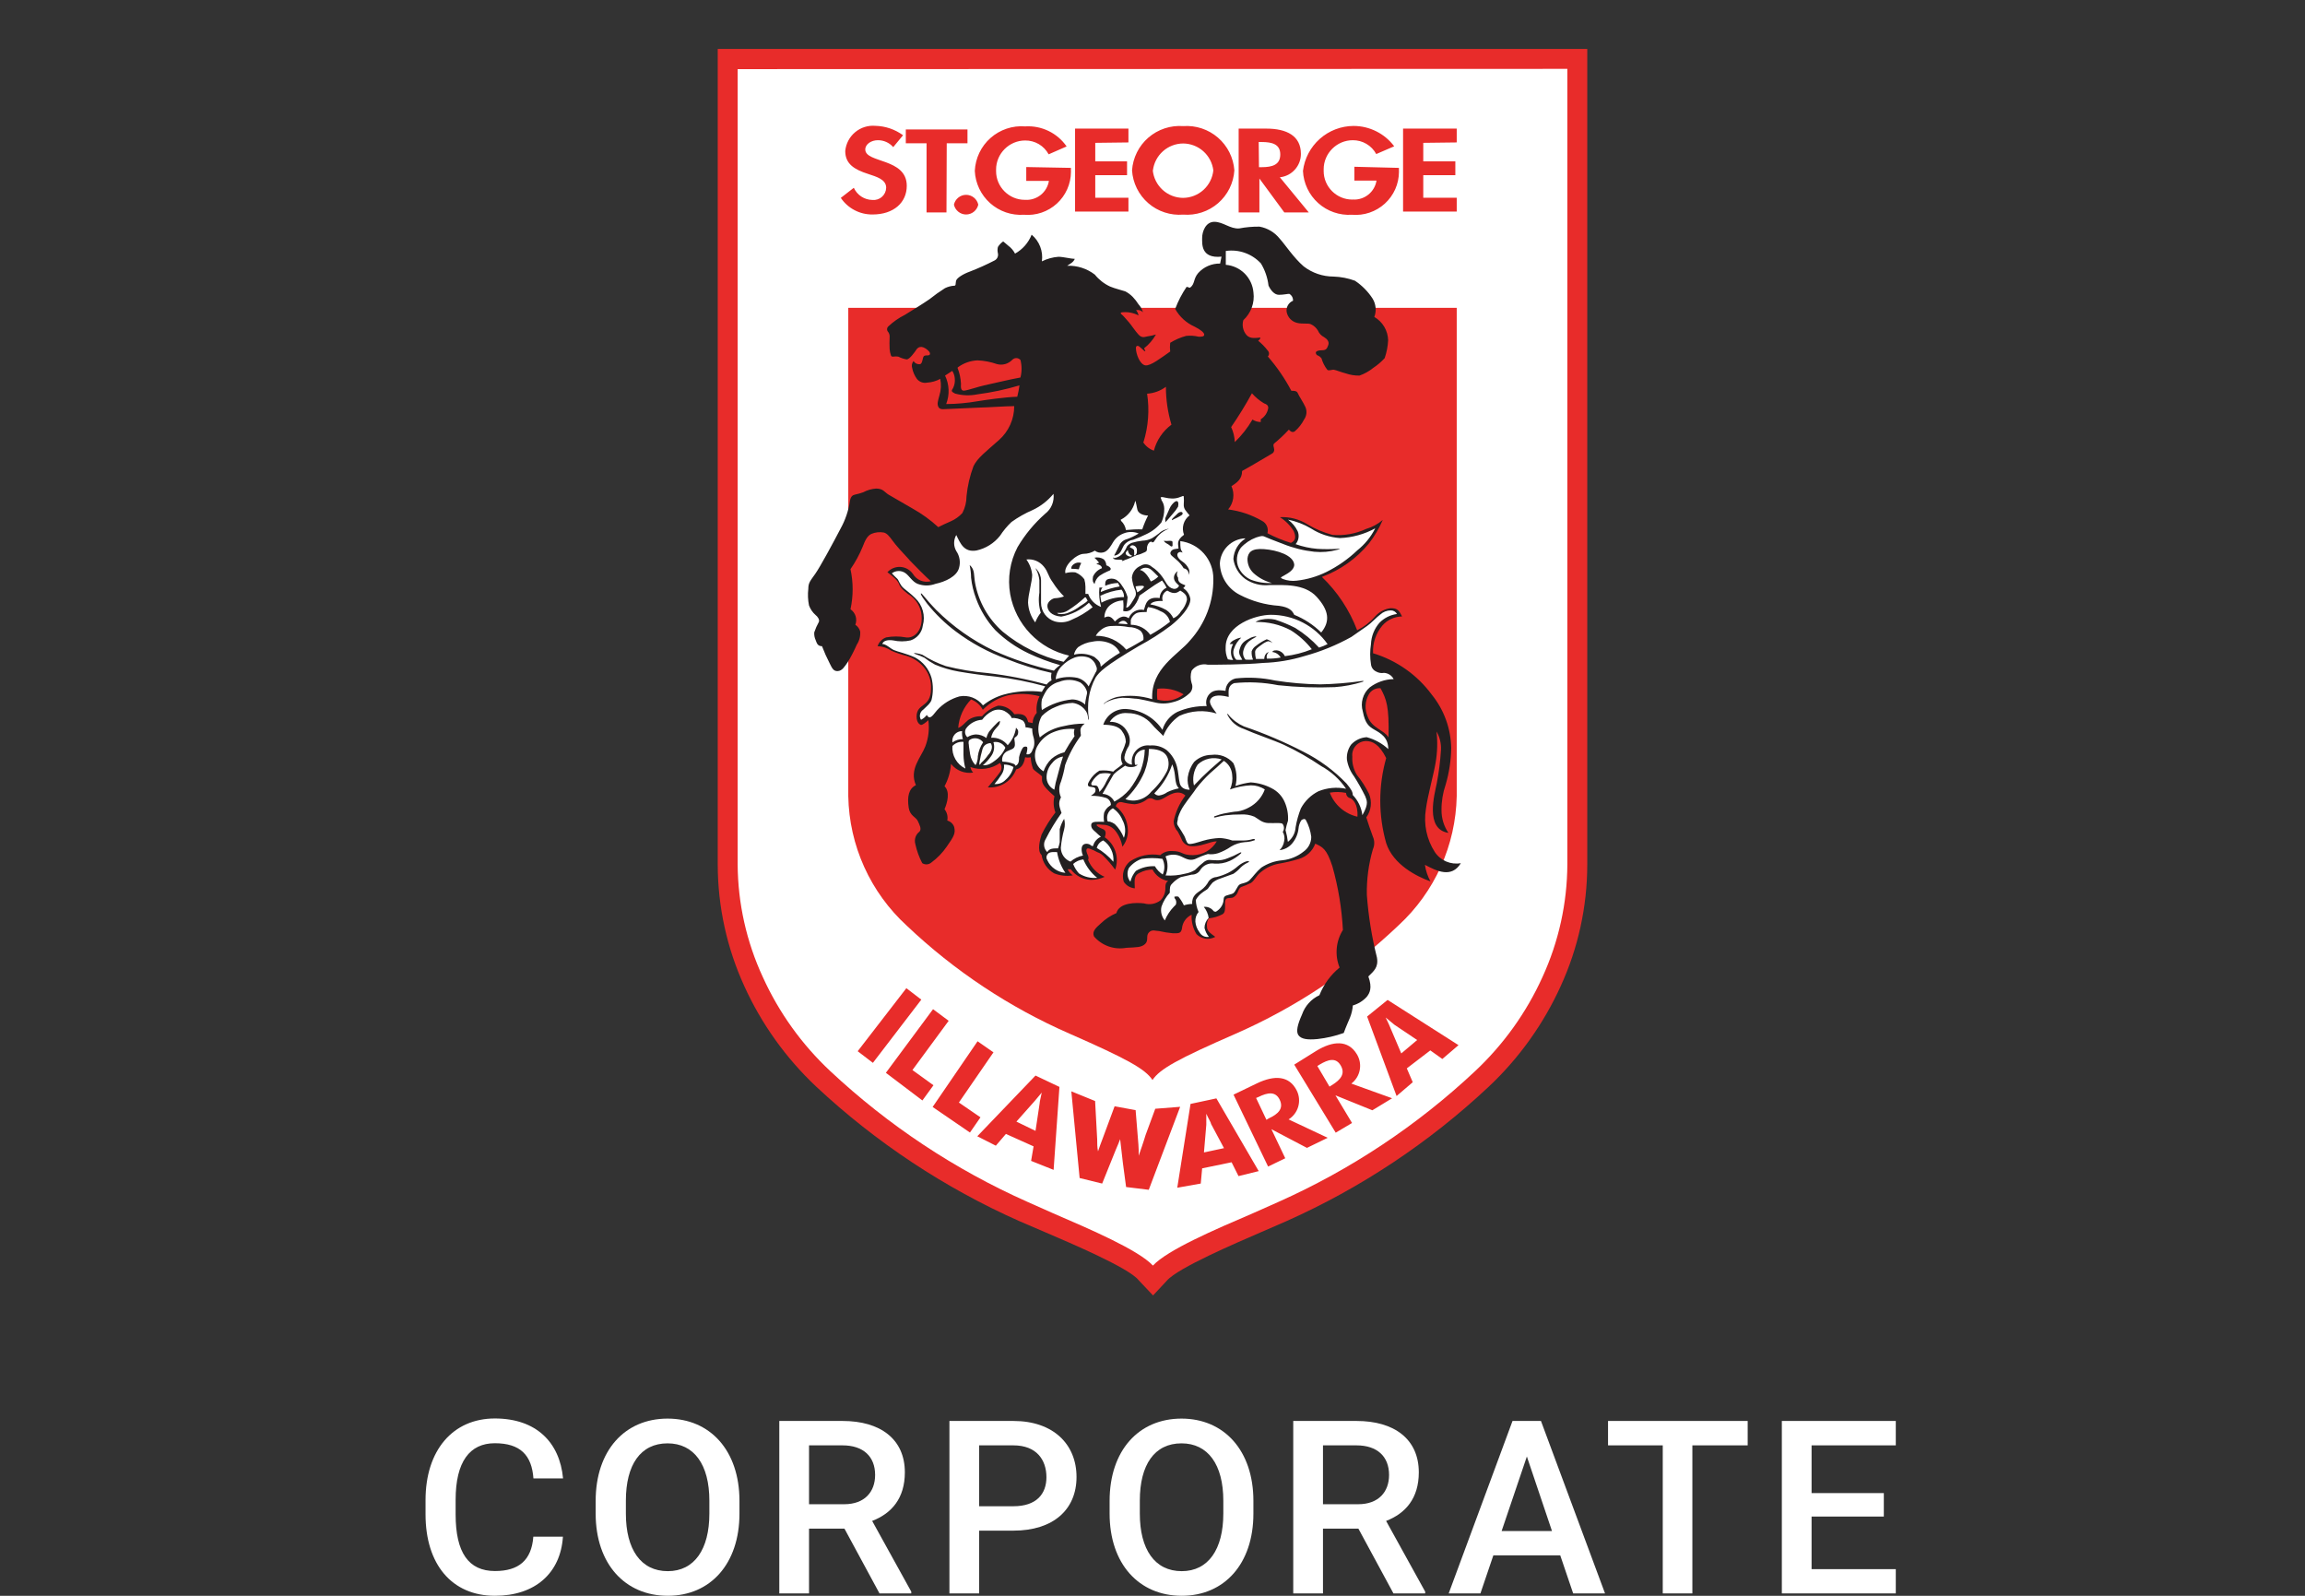
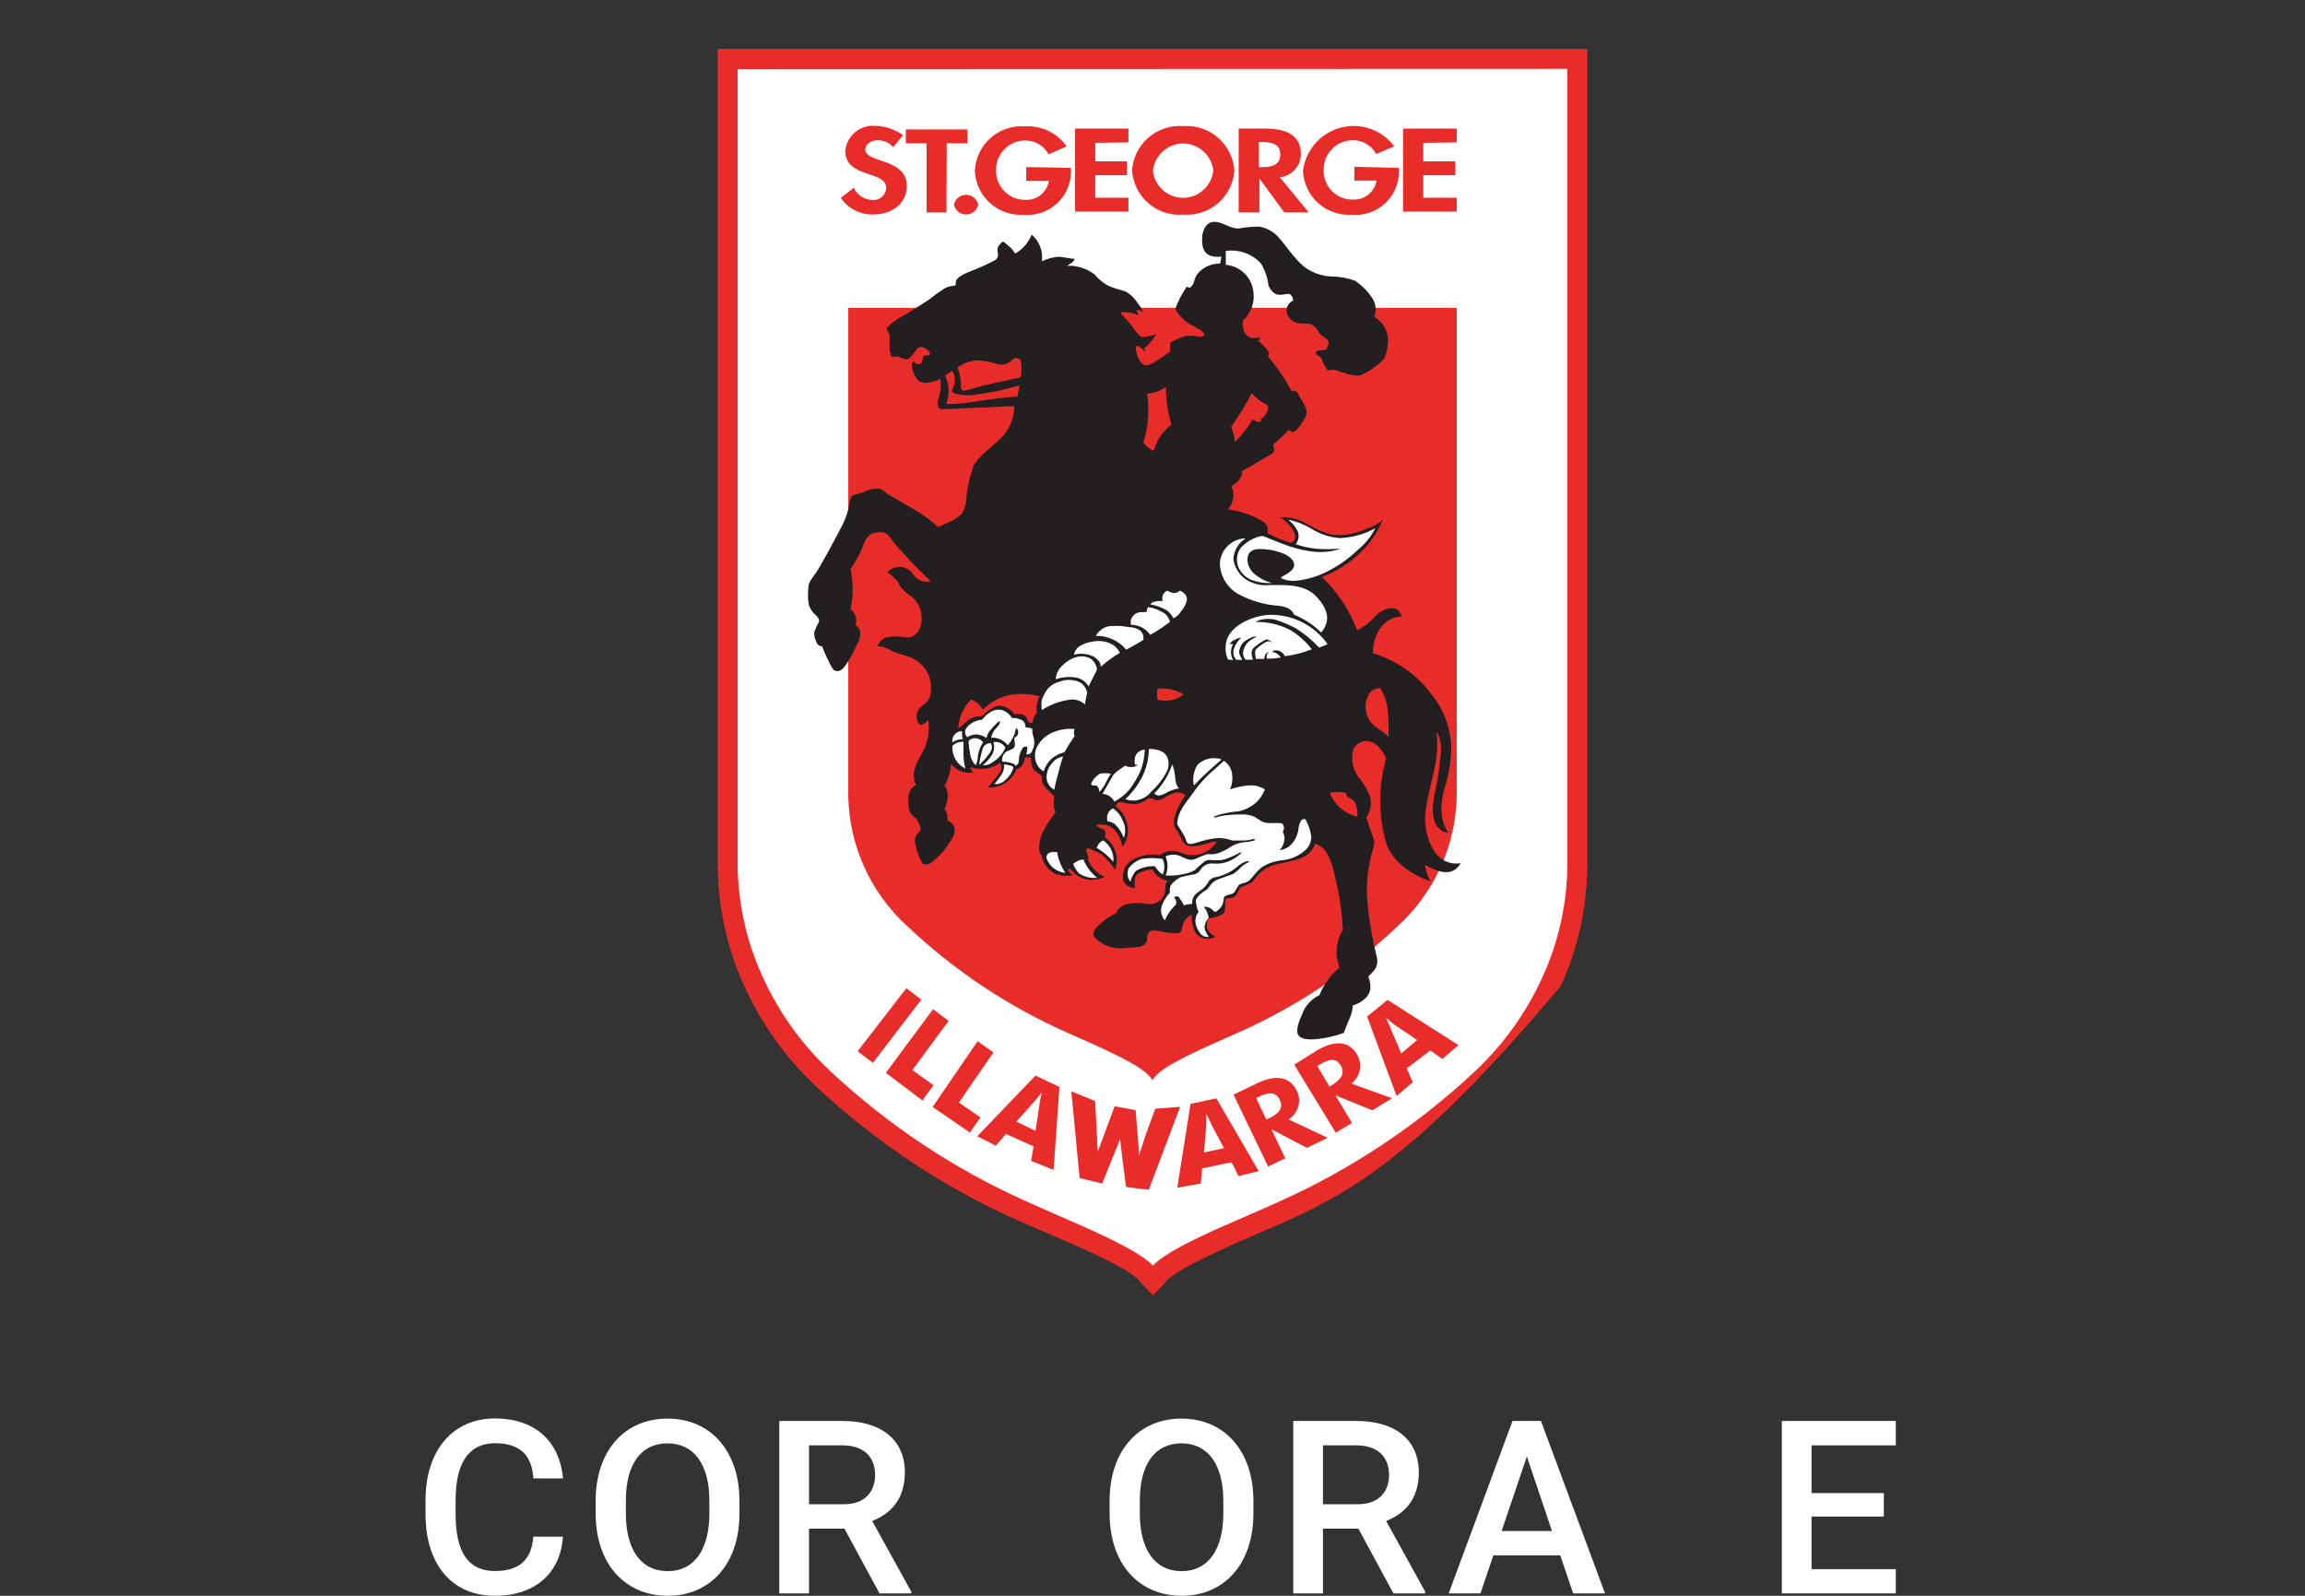
<svg xmlns="http://www.w3.org/2000/svg" width="130" height="90" viewBox="0 0 130 90" fill="none">
  <rect x="0" y="0" width="130" height="90" fill="#333333" stroke="none" />
  <path d="M31.749 86.667H30.079C29.979 88.003 29.25 88.604 27.915 88.604C26.425 88.604 25.697 87.562 25.697 85.411V84.589C25.697 82.438 26.492 81.396 27.908 81.396C29.351 81.396 29.992 82.078 30.085 83.38H31.756C31.569 81.349 30.246 80 27.908 80C25.543 80 24 81.79 24 84.603V85.411C24 88.216 25.476 90 27.915 90C30.179 90 31.615 88.724 31.749 86.667Z" fill="white" />
  <path d="M41.705 85.364V84.649C41.705 81.804 40.048 80.007 37.65 80.007C35.239 80.007 33.595 81.804 33.595 84.649V85.364C33.595 88.203 35.252 90 37.663 90C40.062 90 41.705 88.203 41.705 85.364ZM40.008 84.636V85.364C40.008 87.381 39.16 88.611 37.663 88.611C36.14 88.611 35.299 87.381 35.299 85.364V84.636C35.299 82.605 36.127 81.403 37.65 81.403C39.146 81.403 40.008 82.605 40.008 84.636Z" fill="white" />
  <path d="M49.189 85.778C50.285 85.357 51.033 84.502 51.033 83.039C51.033 81.156 49.643 80.14 47.519 80.14H43.952V89.866H45.629V86.212H47.626L49.603 89.866H51.394V89.766L49.189 85.778ZM45.629 81.516H47.519C48.688 81.516 49.356 82.144 49.356 83.186C49.356 84.128 48.775 84.836 47.613 84.836H45.629V81.516Z" fill="white" />
-   <path d="M57.154 80.14H53.547V89.866H55.224V86.326H57.154C59.406 86.326 60.715 85.137 60.715 83.3C60.715 81.456 59.406 80.14 57.154 80.14ZM57.154 84.95H55.224V81.516H57.154C58.47 81.516 59.018 82.345 59.018 83.313C59.018 84.242 58.47 84.95 57.154 84.95Z" fill="white" />
  <path d="M70.691 85.364V84.649C70.691 81.804 69.034 80.007 66.636 80.007C64.224 80.007 62.581 81.804 62.581 84.649V85.364C62.581 88.203 64.238 90 66.649 90C69.047 90 70.691 88.203 70.691 85.364ZM68.994 84.636V85.364C68.994 87.381 68.146 88.611 66.649 88.611C65.126 88.611 64.285 87.381 64.285 85.364V84.636C64.285 82.605 65.113 81.403 66.636 81.403C68.132 81.403 68.994 82.605 68.994 84.636Z" fill="white" />
  <path d="M78.175 85.778C79.27 85.357 80.019 84.502 80.019 83.039C80.019 81.156 78.629 80.14 76.505 80.14H72.938V89.866H74.615V86.212H76.612L78.589 89.866H80.379V89.766L78.175 85.778ZM74.615 81.516H76.505C77.674 81.516 78.342 82.144 78.342 83.186C78.342 84.128 77.761 84.836 76.599 84.836H74.615V81.516Z" fill="white" />
  <path d="M88.725 89.866H90.522L86.909 80.14H85.305L81.705 89.866H83.495L84.223 87.722H87.997L88.725 89.866ZM84.691 86.346L86.114 82.144L87.53 86.346H84.691Z" fill="white" />
-   <path d="M98.568 80.14H90.692V81.516H93.778V89.866H95.448V81.516H98.568V80.14Z" fill="white" />
  <path d="M106.921 81.516V80.14H100.494V89.866H106.921V88.497H102.171V85.531H106.246V84.208H102.171V81.516H106.921Z" fill="white" />
-   <path fill-rule="evenodd" clip-rule="evenodd" d="M64.22 72.203C63.674 71.501 60.273 70.066 58.948 69.496L57.497 68.873C53.279 67.001 49.404 64.436 46.033 61.284C44.325 59.676 42.947 57.75 41.977 55.614C40.996 53.467 40.485 51.135 40.48 48.775V2.761H89.52V48.775C89.517 51.136 89.007 53.468 88.023 55.614C87.053 57.75 85.676 59.676 83.967 61.284C80.612 64.434 76.753 66.999 72.549 68.873L71.115 69.496C69.749 70.089 66.435 71.501 65.811 72.226L65.031 73.061L64.22 72.203Z" fill="#E82C2A" />
+   <path fill-rule="evenodd" clip-rule="evenodd" d="M64.22 72.203C63.674 71.501 60.273 70.066 58.948 69.496L57.497 68.873C53.279 67.001 49.404 64.436 46.033 61.284C44.325 59.676 42.947 57.75 41.977 55.614C40.996 53.467 40.485 51.135 40.48 48.775V2.761H89.52V48.775C89.517 51.136 89.007 53.468 88.023 55.614C80.612 64.434 76.753 66.999 72.549 68.873L71.115 69.496C69.749 70.089 66.435 71.501 65.811 72.226L65.031 73.061L64.22 72.203Z" fill="#E82C2A" />
  <path fill-rule="evenodd" clip-rule="evenodd" d="M88.397 3.884V48.743C88.388 50.94 87.909 53.11 86.993 55.107C86.087 57.107 84.796 58.909 83.195 60.411C79.933 63.472 76.182 65.966 72.097 67.788L70.694 68.412C68.51 69.348 65.858 70.487 65.024 71.376C64.197 70.495 61.529 69.348 59.361 68.412L57.958 67.788C53.862 65.967 50.101 63.474 46.829 60.411C45.224 58.91 43.931 57.108 43.023 55.107C42.099 53.112 41.615 50.942 41.603 48.743V3.899L88.397 3.884Z" fill="white" />
  <path fill-rule="evenodd" clip-rule="evenodd" d="M65 60.91C65.414 60.286 66.427 59.725 69.679 58.305C73.079 56.815 76.194 54.743 78.882 52.183C79.89 51.253 80.699 50.129 81.262 48.878C81.825 47.628 82.129 46.277 82.158 44.906V17.36H47.842V44.906C47.868 46.285 48.174 47.644 48.743 48.901C49.311 50.157 50.13 51.284 51.149 52.214C53.83 54.758 56.934 56.817 60.321 58.297C63.572 59.725 64.586 60.286 65 60.91Z" fill="#E82C2A" />
  <path fill-rule="evenodd" clip-rule="evenodd" d="M51.305 31.594C50.884 31.149 50.525 30.751 50.346 30.501C50.167 30.252 50.018 30.073 49.846 30.034C49.61 29.99 49.366 30.017 49.145 30.111C48.911 30.221 48.786 30.486 48.653 30.837C48.47 31.282 48.24 31.705 47.967 32.1C48.129 32.846 48.129 33.617 47.967 34.362C48.104 34.455 48.206 34.593 48.256 34.751C48.305 34.91 48.3 35.081 48.24 35.236C48.373 35.324 48.47 35.456 48.513 35.61C48.536 35.871 48.469 36.132 48.326 36.351C48.209 36.616 47.959 37.131 47.796 37.365C47.631 37.599 47.499 37.833 47.25 37.848C47 37.864 46.922 37.669 46.797 37.42C46.633 37.103 46.487 36.777 46.36 36.444C46.095 36.444 46.064 36.25 46.002 36.101C45.939 35.964 45.912 35.814 45.923 35.664C45.99 35.462 46.077 35.266 46.181 35.08C46.243 34.947 46.103 34.767 46.002 34.69C45.833 34.543 45.704 34.355 45.627 34.144C45.565 33.836 45.551 33.52 45.588 33.208C45.588 32.865 45.698 32.764 45.978 32.365C46.259 31.968 46.992 30.611 47.406 29.815C47.675 29.331 47.854 28.803 47.936 28.255C47.983 27.982 48.092 27.928 48.217 27.896C48.376 27.863 48.532 27.819 48.684 27.764C48.909 27.644 49.157 27.572 49.41 27.554C49.815 27.554 49.894 27.764 50.112 27.896L51.461 28.677C51.986 28.97 52.475 29.323 52.919 29.73C53.107 29.628 53.356 29.519 53.621 29.402C53.87 29.294 54.094 29.134 54.277 28.934C54.431 28.641 54.511 28.314 54.511 27.982C54.568 27.407 54.699 26.841 54.901 26.298C55.119 25.83 55.617 25.463 56.343 24.816C56.613 24.576 56.829 24.282 56.977 23.953C57.125 23.623 57.201 23.266 57.201 22.905C56.733 22.905 55.641 22.984 55.313 22.984L53.583 23.061C53.286 23.061 53.036 23.139 52.935 22.968C52.834 22.796 52.896 22.617 52.982 22.305C53.076 22.002 53.093 21.68 53.028 21.369C52.8 21.492 52.547 21.564 52.288 21.58C52.183 21.601 52.075 21.593 51.975 21.557C51.875 21.521 51.786 21.459 51.718 21.377C51.582 21.192 51.489 20.978 51.445 20.753C51.424 20.686 51.42 20.616 51.433 20.547C51.447 20.479 51.478 20.416 51.523 20.363C51.593 20.481 51.722 20.549 51.859 20.542C51.992 20.542 52.014 20.355 52.054 20.199C52.093 20.043 52.163 20.043 52.319 20.043C52.475 20.043 52.475 19.926 52.413 19.84C52.323 19.731 52.208 19.645 52.077 19.591C52.017 19.565 51.95 19.558 51.885 19.572C51.821 19.586 51.763 19.62 51.718 19.669C51.635 19.796 51.544 19.919 51.445 20.035C51.351 20.144 51.234 20.269 51.133 20.269C50.97 20.242 50.812 20.19 50.665 20.113C50.57 20.098 50.472 20.098 50.377 20.113C50.33 20.113 50.268 20.113 50.252 20.051C50.209 19.933 50.183 19.81 50.174 19.685C50.163 19.464 50.163 19.243 50.174 19.022C50.185 18.917 50.157 18.811 50.096 18.725C50.075 18.705 50.059 18.681 50.047 18.654C50.036 18.627 50.03 18.598 50.03 18.569C50.03 18.54 50.036 18.511 50.047 18.485C50.059 18.458 50.075 18.434 50.096 18.413C50.374 18.15 50.69 17.929 51.032 17.758C51.469 17.493 52.045 17.134 52.42 16.876C52.7 16.652 52.991 16.444 53.294 16.253C53.459 16.171 53.64 16.123 53.824 16.113C53.918 16.113 53.887 16.011 53.918 15.847C53.949 15.684 54.308 15.457 54.698 15.317C55.172 15.134 55.635 14.926 56.086 14.693C56.16 14.657 56.219 14.598 56.254 14.524C56.289 14.45 56.299 14.367 56.281 14.287C56.252 14.169 56.252 14.047 56.281 13.929C56.358 13.805 56.457 13.7 56.577 13.617C56.639 13.671 56.733 13.734 56.858 13.851C57.021 13.968 57.155 14.124 57.248 14.303C57.674 14.066 58.005 13.689 58.184 13.235C58.623 13.603 58.842 14.173 58.761 14.74C59.053 14.594 59.371 14.507 59.696 14.482C59.962 14.482 60.414 14.6 60.617 14.6C60.539 14.794 60.359 14.873 60.188 14.989C60.75 14.967 61.302 15.145 61.748 15.488C61.979 15.775 62.272 16.004 62.605 16.159C62.878 16.276 63.284 16.369 63.464 16.432C63.62 16.512 63.762 16.619 63.885 16.744C64.008 16.873 64.119 17.014 64.213 17.165C64.33 17.292 64.416 17.444 64.462 17.61C64.413 17.558 64.351 17.52 64.283 17.499C64.214 17.479 64.142 17.477 64.072 17.493C64.144 17.578 64.192 17.68 64.213 17.79C63.942 17.648 63.636 17.585 63.331 17.61C63.198 17.61 63.175 17.672 63.253 17.727C63.331 17.782 63.51 17.992 63.666 18.171C63.823 18.351 64.01 18.655 64.213 18.873C64.415 19.092 64.579 18.991 64.704 18.974C64.87 18.951 65.034 18.914 65.195 18.866C65.024 19.167 64.796 19.432 64.524 19.645L64.603 19.802H64.54C64.478 19.723 64.399 19.677 64.282 19.567C64.165 19.458 64.064 19.505 64.064 19.622C64.064 19.981 64.298 20.558 64.594 20.605C64.891 20.651 65.491 20.176 65.998 19.825C65.978 19.661 65.978 19.496 65.998 19.333C66.279 19.159 66.584 19.028 66.903 18.943C67.138 18.919 67.375 18.935 67.605 18.991C67.761 18.991 67.917 18.991 67.917 18.873C67.917 18.756 67.699 18.585 67.371 18.421C66.908 18.215 66.525 17.865 66.279 17.423C66.444 16.982 66.661 16.563 66.926 16.175L67.113 16.23C67.41 16.011 67.285 15.738 67.581 15.395C67.737 15.223 67.927 15.087 68.14 14.996C68.353 14.904 68.582 14.86 68.814 14.864L68.892 14.474C67.722 14.591 67.8 13.749 67.8 13.414C67.8 13.079 67.987 12.51 68.486 12.51C68.986 12.51 69.383 12.923 69.89 12.883C70.268 12.811 70.652 12.777 71.036 12.782C71.486 12.862 71.891 13.104 72.175 13.461C72.487 13.804 72.955 14.529 73.524 15.021C74.006 15.394 74.599 15.597 75.209 15.598C75.622 15.611 76.03 15.69 76.417 15.832C76.816 16.098 77.156 16.442 77.416 16.845C77.605 17.155 77.64 17.537 77.51 17.875C77.741 18.009 77.934 18.199 78.07 18.428C78.207 18.658 78.282 18.918 78.29 19.185C78.273 19.531 78.207 19.872 78.094 20.199C77.905 20.406 77.689 20.59 77.455 20.745C77.222 20.934 76.958 21.082 76.675 21.182C76.41 21.187 76.145 21.145 75.895 21.057C75.638 20.994 75.349 20.869 75.232 20.854C75.115 20.838 74.936 20.932 74.858 20.854C74.708 20.662 74.597 20.442 74.53 20.207C74.479 20.14 74.412 20.087 74.335 20.051C74.281 20.051 74.211 19.973 74.211 19.895C74.211 19.817 74.32 19.754 74.561 19.754C74.803 19.754 74.842 19.653 74.912 19.466C74.983 19.279 74.858 19.123 74.678 19.014C74.52 18.935 74.396 18.802 74.328 18.639C74.236 18.486 74.1 18.364 73.938 18.288C73.782 18.211 73.47 18.288 73.158 18.211C73.009 18.176 72.873 18.098 72.768 17.988C72.663 17.877 72.592 17.737 72.565 17.587C72.547 17.458 72.573 17.326 72.638 17.213C72.703 17.1 72.803 17.012 72.924 16.962C72.93 16.884 72.913 16.805 72.876 16.736C72.838 16.667 72.782 16.61 72.713 16.572C72.604 16.572 72.386 16.627 72.128 16.627C71.871 16.627 71.66 16.362 71.543 16.105C71.491 15.663 71.345 15.238 71.115 14.857C70.866 14.588 70.556 14.383 70.211 14.261C69.866 14.138 69.496 14.102 69.134 14.155V14.935C69.536 14.968 69.914 15.143 70.2 15.428C70.485 15.714 70.66 16.092 70.694 16.495C70.731 16.781 70.699 17.073 70.6 17.344C70.5 17.616 70.337 17.86 70.124 18.055C70.036 18.347 70.104 18.665 70.304 18.897C70.514 19.131 70.849 19.053 71.084 19.037C71.084 19.115 71.029 19.162 70.959 19.216C71.162 19.381 71.346 19.57 71.505 19.778C71.593 19.868 71.593 20.015 71.505 20.106C72.02 20.697 72.465 21.346 72.83 22.039C72.986 22.039 73.142 22.039 73.197 22.18C73.251 22.321 73.508 22.695 73.625 22.96C73.674 23.074 73.693 23.198 73.679 23.321C73.665 23.444 73.62 23.562 73.548 23.662C73.417 23.918 73.236 24.146 73.017 24.333C72.877 24.41 72.783 24.333 72.69 24.231C72.432 24.509 72.156 24.77 71.863 25.011C71.769 25.089 71.863 25.245 71.863 25.355C71.867 25.402 71.857 25.451 71.833 25.492C71.81 25.534 71.774 25.568 71.73 25.588C71.637 25.635 70.694 26.212 70.053 26.563C70.053 27.031 69.757 27.218 69.453 27.421C69.55 27.634 69.583 27.871 69.55 28.103C69.517 28.335 69.418 28.553 69.266 28.731C69.936 28.816 70.583 29.033 71.169 29.371C71.428 29.499 71.559 29.795 71.481 30.073C71.904 30.296 72.349 30.479 72.807 30.618C73.142 30.463 73.056 30.174 72.962 29.948C72.766 29.631 72.499 29.364 72.183 29.168C72.732 29.138 73.277 29.28 73.742 29.573C74.181 29.835 74.653 30.035 75.146 30.166C75.799 30.222 76.455 30.106 77.049 29.831C77.394 29.73 77.712 29.557 77.986 29.324C77.783 29.797 77.521 30.243 77.206 30.65C76.504 31.503 75.589 32.154 74.553 32.537C75.432 33.38 76.112 34.408 76.543 35.547C76.927 35.355 77.271 35.091 77.556 34.767C77.78 34.509 78.091 34.343 78.43 34.3C78.82 34.3 78.898 34.425 79.077 34.767C78.865 34.77 78.656 34.817 78.464 34.906C78.272 34.994 78.101 35.123 77.962 35.282C77.596 35.717 77.409 36.275 77.439 36.842C78.768 37.243 79.931 38.064 80.754 39.181C81.446 40.037 81.83 41.1 81.846 42.2C81.835 42.895 81.73 43.585 81.534 44.251C81.375 44.713 81.296 45.198 81.3 45.686C81.296 46.145 81.431 46.594 81.69 46.973C80.348 46.77 80.91 44.789 81.035 44.165C81.154 43.547 81.232 42.922 81.269 42.294C81.288 41.931 81.201 41.571 81.019 41.257C81.085 41.846 81.067 42.442 80.965 43.027C80.863 43.65 80.512 44.899 80.419 45.639C80.282 46.48 80.462 47.342 80.925 48.057C81.245 48.538 81.823 48.784 82.391 48.681C81.869 49.539 81.042 49.133 80.364 48.775C80.411 49.102 80.518 49.419 80.676 49.71C79.896 49.43 78.57 48.759 78.18 47.55C77.735 45.982 77.735 44.322 78.18 42.754C77.79 41.974 77.4 41.794 77.049 41.794H77.043C76.933 41.795 76.823 41.82 76.723 41.866C76.622 41.912 76.532 41.979 76.459 42.062C76.386 42.145 76.332 42.243 76.299 42.349C76.266 42.454 76.256 42.566 76.269 42.676C76.248 43.037 76.338 43.397 76.527 43.705C76.796 44.034 77.026 44.393 77.213 44.774C77.302 44.99 77.335 45.225 77.308 45.457C77.281 45.689 77.195 45.91 77.058 46.1C77.135 46.357 77.314 46.88 77.431 47.191C77.531 47.415 77.531 47.67 77.431 47.894C77.187 48.729 77.072 49.597 77.089 50.467C77.176 51.659 77.367 52.841 77.658 54C77.759 54.569 77.463 54.78 77.174 55.069C77.408 55.724 77.252 56.004 77.081 56.223C76.87 56.452 76.6 56.62 76.3 56.706C76.281 56.936 76.228 57.162 76.144 57.377C76.067 57.572 75.91 57.907 75.786 58.258C75.307 58.43 74.81 58.545 74.304 58.601C73.735 58.656 73.392 58.601 73.235 58.39C73.08 58.18 73.181 57.782 73.431 57.221C73.513 56.982 73.642 56.762 73.811 56.575C73.979 56.387 74.184 56.235 74.413 56.129C74.653 55.52 75.045 54.983 75.552 54.569C75.413 54.226 75.358 53.855 75.391 53.486C75.423 53.118 75.543 52.762 75.739 52.448C75.674 51.234 75.476 50.031 75.146 48.861C74.819 47.846 74.577 47.769 74.18 47.581C74.104 47.785 73.983 47.969 73.825 48.117C73.666 48.266 73.475 48.376 73.267 48.439C72.889 48.555 72.503 48.646 72.113 48.712C71.739 48.783 71.39 48.95 71.099 49.196C70.865 49.375 70.756 49.664 70.553 49.796C70.371 49.886 70.183 49.964 69.991 50.03C69.82 50.139 69.859 50.327 69.695 50.498C69.531 50.67 69.461 50.631 69.266 50.654C69.071 50.677 69.094 50.849 69.094 51.075C69.094 51.301 69.094 51.465 68.954 51.559C68.712 51.687 68.447 51.766 68.174 51.793C68.085 51.932 68.049 52.098 68.073 52.261C68.073 52.495 68.229 52.612 68.541 52.838C68.371 52.931 68.176 52.967 67.984 52.938C67.793 52.91 67.615 52.82 67.48 52.682C67.28 52.354 67.184 51.973 67.207 51.59C66.897 51.731 66.688 52.031 66.661 52.37C66.606 52.651 66.481 52.636 66.154 52.636C65.892 52.612 65.631 52.57 65.374 52.51C65.179 52.51 64.984 52.394 64.797 52.588C64.61 52.783 64.797 53.033 64.586 53.236C64.376 53.438 64.095 53.423 63.526 53.454C63.192 53.516 62.848 53.49 62.528 53.378C62.208 53.266 61.923 53.072 61.701 52.815C61.584 52.541 61.779 52.347 62.091 52.074C62.345 51.831 62.641 51.635 62.964 51.497C63.12 50.896 64.079 50.896 64.524 50.95C64.846 51.047 65.197 50.98 65.46 50.771C65.645 50.577 65.742 50.314 65.725 50.046C65.725 49.835 65.78 49.749 65.881 49.687C65.695 49.654 65.518 49.579 65.365 49.466C65.212 49.354 65.087 49.208 65 49.04C64.747 49.044 64.498 49.108 64.275 49.227C63.908 49.383 64.002 49.734 64.002 50.1C63.876 50.09 63.755 50.05 63.646 49.986C63.538 49.921 63.446 49.832 63.378 49.726C63.317 49.523 63.317 49.307 63.378 49.105C63.44 48.903 63.559 48.723 63.721 48.588C64.225 48.25 64.84 48.121 65.437 48.229C65.613 48.068 65.846 47.984 66.084 47.995C66.723 47.995 66.606 48.229 67.285 48.229C67.557 48.227 67.824 48.154 68.06 48.017C68.295 47.88 68.49 47.684 68.627 47.449C68.252 47.449 67.714 47.777 67.144 47.722C67.047 47.712 66.954 47.678 66.872 47.623C66.791 47.569 66.724 47.496 66.677 47.41C66.603 47.236 66.519 47.067 66.427 46.903C66.278 46.745 66.194 46.536 66.193 46.318C66.301 45.79 66.528 45.294 66.856 44.867C66.443 44.478 65.889 44.867 65.647 45.008C65.406 45.148 65.218 45.164 65.055 45.07C64.989 45.031 64.911 45.015 64.835 45.024C64.758 45.034 64.688 45.069 64.634 45.124C64.444 45.257 64.224 45.337 63.994 45.358C63.749 45.342 63.506 45.303 63.268 45.241C63.231 45.233 63.192 45.232 63.154 45.239C63.116 45.246 63.08 45.262 63.048 45.284C63.017 45.306 62.99 45.334 62.97 45.368C62.95 45.401 62.938 45.438 62.933 45.476C63.139 45.635 63.307 45.837 63.425 46.069C63.542 46.301 63.606 46.557 63.612 46.817C63.627 47.157 63.516 47.49 63.3 47.753C63.245 47.415 63.103 47.098 62.886 46.832C62.737 46.656 62.524 46.544 62.294 46.521C62.122 46.521 61.865 46.466 61.849 46.521C61.834 46.576 61.99 46.677 62.192 46.755C62.395 46.832 62.38 47.004 62.309 47.222C62.595 47.419 62.807 47.705 62.913 48.035C63.019 48.365 63.012 48.721 62.894 49.047C62.693 48.769 62.469 48.508 62.224 48.268C62.133 48.174 62.02 48.104 61.896 48.065C61.76 47.986 61.616 47.92 61.467 47.87C61.233 47.777 61.249 47.987 61.311 48.135C61.373 48.283 61.428 48.369 61.366 48.494C61.45 48.708 61.577 48.903 61.737 49.067C61.898 49.232 62.09 49.363 62.301 49.453C62.057 49.565 61.791 49.623 61.522 49.624C61.3 49.615 61.084 49.557 60.888 49.453C60.692 49.349 60.522 49.203 60.391 49.024H60.211C60.278 49.163 60.38 49.282 60.507 49.368C60.151 49.43 59.782 49.389 59.447 49.251C59.26 49.143 59.1 48.994 58.978 48.816C58.857 48.638 58.777 48.434 58.745 48.221C58.472 47.987 58.667 47.308 58.745 47.067C58.963 46.626 59.224 46.208 59.526 45.819C59.413 45.527 59.394 45.209 59.471 44.906C58.691 44.228 58.768 44.126 58.768 43.784C58.612 43.627 58.332 43.471 58.261 43.354C58.186 43.146 58.142 42.928 58.129 42.707C58.027 42.733 57.919 42.733 57.817 42.707C57.739 43.152 57.567 43.331 57.31 43.394C57.19 43.714 56.969 43.986 56.681 44.169C56.392 44.352 56.052 44.436 55.712 44.407C55.844 44.251 56.281 43.721 56.398 43.549C56.454 43.474 56.484 43.382 56.484 43.288C56.484 43.194 56.454 43.102 56.398 43.027C56.159 43.198 55.883 43.309 55.592 43.349C55.301 43.39 55.005 43.36 54.729 43.26C54.75 43.377 54.804 43.486 54.885 43.573C54.411 43.647 53.932 43.459 53.636 43.081C53.606 43.524 53.481 43.954 53.27 44.344C53.598 44.657 53.426 45.281 53.27 45.639C53.414 45.819 53.471 46.054 53.426 46.279C53.517 46.303 53.6 46.349 53.668 46.413C53.736 46.477 53.787 46.556 53.816 46.645C53.894 46.989 53.816 47.152 53.403 47.737C53.163 48.09 52.865 48.398 52.521 48.65C52.451 48.708 52.364 48.743 52.273 48.748C52.182 48.754 52.091 48.73 52.014 48.681C51.836 48.342 51.705 47.98 51.624 47.605C51.588 47.478 51.59 47.343 51.632 47.217C51.674 47.092 51.753 46.982 51.859 46.903C51.992 46.746 51.859 46.513 51.758 46.294C51.656 46.076 51.32 46.014 51.25 45.554C51.157 44.93 51.25 44.478 51.656 44.282C51.266 43.386 51.944 42.722 52.186 42.099C52.367 41.627 52.426 41.117 52.358 40.617C52.241 40.726 52.014 40.913 51.929 40.882C51.843 40.851 51.695 40.726 51.695 40.414C51.695 39.634 52.506 39.93 52.506 38.854C52.536 38.399 52.384 37.951 52.085 37.607C51.835 37.321 51.511 37.11 51.149 36.998C50.85 36.923 50.558 36.824 50.276 36.702C50.046 36.543 49.775 36.453 49.495 36.444C49.571 36.21 49.754 36.025 49.987 35.946C50.348 35.88 50.718 35.88 51.079 35.946C51.516 36.023 51.983 35.633 51.983 34.9C51.991 34.653 51.94 34.407 51.834 34.183C51.728 33.959 51.571 33.764 51.375 33.613C51.181 33.496 50.782 33.185 50.712 32.958C50.642 32.732 50.353 32.506 50.049 32.272C50.142 32.17 50.257 32.091 50.385 32.039C50.513 31.988 50.651 31.965 50.789 31.974C50.927 31.983 51.061 32.023 51.181 32.091C51.302 32.158 51.405 32.252 51.485 32.365C51.69 32.714 52.107 32.884 52.498 32.779C52.186 32.506 51.718 32.023 51.282 31.578L51.305 31.594ZM53.301 21.182C53.543 21.686 53.565 22.267 53.364 22.788C53.95 22.784 54.534 22.732 55.111 22.632C55.579 22.555 56.67 22.398 57.373 22.375C57.426 22.165 57.468 21.951 57.497 21.735C56.716 21.968 55.918 22.137 55.111 22.242C54.697 22.325 54.27 22.309 53.863 22.196C53.629 22.079 53.653 22.039 53.754 21.884C53.839 21.71 53.872 21.515 53.847 21.322C53.834 21.178 53.786 21.039 53.707 20.917L53.301 21.182ZM54.004 20.745C54.117 21.032 54.183 21.335 54.198 21.642C54.198 21.759 54.152 22.055 54.378 22.032C54.604 22.008 55.205 21.798 55.509 21.735C55.813 21.673 57.006 21.384 57.552 21.291C57.636 20.966 57.636 20.625 57.552 20.3C57.523 20.267 57.486 20.241 57.446 20.223C57.406 20.205 57.362 20.195 57.318 20.195C57.274 20.195 57.23 20.205 57.19 20.223C57.15 20.241 57.114 20.267 57.084 20.3C56.975 20.412 56.837 20.492 56.687 20.534C56.536 20.575 56.377 20.575 56.226 20.534C55.874 20.411 55.506 20.34 55.134 20.324C54.734 20.34 54.348 20.476 54.026 20.714L54.004 20.745ZM64.469 24.933C64.612 25.159 64.826 25.329 65.078 25.417C65.231 24.829 65.581 24.312 66.069 23.95C65.861 23.257 65.756 22.537 65.756 21.814C65.448 22.044 65.08 22.179 64.696 22.204C64.835 23.117 64.766 24.05 64.493 24.933H64.469ZM69.43 24.075C69.558 24.344 69.63 24.636 69.641 24.933C70.031 24.558 70.367 24.13 70.639 23.662C70.777 23.753 70.941 23.801 71.106 23.802V23.646C71.334 23.505 71.488 23.271 71.528 23.007C71.528 22.851 71.426 22.796 71.294 22.749C71.036 22.597 70.805 22.405 70.608 22.18C70.251 22.834 69.86 23.469 69.438 24.083L69.43 24.075Z" fill="#231F20" />
  <path fill-rule="evenodd" clip-rule="evenodd" d="M54.768 39.447C55.052 39.554 55.289 39.763 55.43 40.032C55.83 39.621 56.339 39.334 56.897 39.205C57.472 39.098 58.063 39.119 58.629 39.267C58.484 39.557 58.43 39.883 58.472 40.203C58.328 40.362 58.245 40.566 58.239 40.781L57.988 40.726C57.911 40.437 57.817 40.212 57.209 40.281C57.108 40.132 56.972 40.01 56.813 39.925C56.654 39.841 56.476 39.797 56.296 39.798C55.943 39.911 55.627 40.119 55.384 40.399C55.107 40.379 54.833 40.453 54.604 40.609C54.394 40.781 54.277 40.968 54.042 41.054C54.088 40.446 54.348 39.874 54.775 39.439L54.768 39.447ZM65.273 38.846C65.788 38.783 66.309 38.894 66.754 39.159C66.55 39.325 66.308 39.438 66.05 39.49C65.792 39.541 65.525 39.529 65.273 39.455C65.249 39.255 65.249 39.054 65.273 38.854V38.846ZM78.321 41.6C78.048 41.155 77.385 41.085 77.135 40.414C77.048 40.216 77.007 39.999 77.018 39.783C77.029 39.566 77.09 39.355 77.197 39.166C77.262 39.05 77.359 38.955 77.477 38.892C77.594 38.83 77.728 38.803 77.86 38.815C78.196 39.439 78.352 39.829 78.312 41.592L78.321 41.6Z" fill="#E82C2A" />
-   <path fill-rule="evenodd" clip-rule="evenodd" d="M62.005 33.138C61.97 33.504 62.002 33.873 62.098 34.23C61.931 34.168 61.779 34.071 61.654 33.944C61.528 33.817 61.432 33.664 61.373 33.496H61.218V33.091C61.217 32.948 61.196 32.806 61.155 32.669C61.026 32.494 60.85 32.359 60.648 32.28C60.459 32.257 60.268 32.273 60.086 32.327C59.985 31.882 60.734 31.235 61.124 31.235C61.344 31.233 61.56 31.171 61.748 31.056C61.879 31.159 62.052 31.196 62.216 31.157C62.481 31.102 62.653 30.79 62.777 30.58C62.911 30.355 63.117 30.182 63.362 30.088C63.498 30.032 63.644 30.002 63.791 30.002C63.938 30.002 64.084 30.032 64.22 30.088C64.011 30.219 63.789 30.326 63.557 30.408C63.459 30.431 63.369 30.477 63.293 30.542C63.217 30.607 63.158 30.69 63.12 30.782C63.034 30.946 62.949 31.118 62.91 31.195C62.871 31.274 62.808 31.336 62.871 31.336C63.245 31.258 63.245 30.97 63.401 30.736C63.526 30.572 63.712 30.467 63.916 30.439C64.166 30.35 64.411 30.245 64.649 30.127C64.983 29.972 65.276 29.743 65.507 29.456C65.615 29.211 65.669 28.945 65.663 28.677C65.658 28.509 65.604 28.346 65.507 28.209C65.507 28.115 65.405 28.053 65.507 28.037C65.608 28.022 65.835 28.115 66.091 28.115C66.26 28.122 66.429 28.09 66.583 28.022C66.637 28.022 66.763 27.912 66.763 28.022C66.775 28.162 66.775 28.302 66.763 28.443C66.747 28.716 66.91 28.833 67.09 29.067C66.753 29.318 66.624 29.767 66.778 30.159C66.31 30.509 66.466 30.704 66.466 30.939C66.318 30.962 66.123 30.946 66.029 31.118C65.936 31.289 66.154 31.383 66.341 31.562C66.508 31.7 66.649 31.865 66.76 32.051C66.847 32.064 66.925 32.111 66.978 32.182C67.031 32.252 67.055 32.341 67.043 32.428C67.068 32.373 67.081 32.313 67.081 32.252C67.081 32.192 67.068 32.132 67.043 32.077C66.961 31.908 66.835 31.765 66.677 31.664C66.466 31.523 66.364 31.352 66.412 31.227C66.421 31.206 66.435 31.188 66.453 31.172C66.47 31.157 66.49 31.145 66.512 31.138C66.534 31.131 66.557 31.128 66.58 31.13C66.603 31.131 66.625 31.138 66.646 31.149C66.7 31.188 66.7 31.149 66.646 31.071C66.591 30.993 66.567 30.939 66.567 30.525L66.56 30.517C67.078 30.578 67.555 30.829 67.901 31.22C68.246 31.612 68.435 32.117 68.431 32.639C68.449 33.929 67.975 35.178 67.106 36.133C66.466 36.913 64.898 37.692 64.984 39.432C64.343 39.233 63.664 39.19 63.003 39.307C62.76 39.369 62.53 39.475 62.325 39.619C62.231 39.697 62.2 39.774 62.364 39.619C62.654 39.466 62.972 39.375 63.299 39.353C63.535 39.353 63.769 39.369 64.002 39.401C64.259 39.401 64.828 39.556 65.078 39.603C65.425 39.7 65.792 39.7 66.139 39.603C66.514 39.517 66.856 39.329 67.129 39.057C67.189 38.984 67.228 38.896 67.242 38.803C67.256 38.709 67.244 38.614 67.207 38.527C67.135 38.298 67.135 38.053 67.207 37.825C67.31 37.686 67.451 37.58 67.613 37.521C67.775 37.461 67.951 37.45 68.12 37.489C68.587 37.489 70.17 37.489 71.239 37.388C72.032 37.362 72.819 37.231 73.579 36.998C74.498 36.747 75.383 36.386 76.215 35.922C76.527 35.703 76.886 35.454 77.111 35.298C77.338 35.142 77.657 34.791 77.845 34.659C78.006 34.51 78.218 34.426 78.438 34.425C78.509 34.423 78.579 34.441 78.641 34.477C78.703 34.513 78.754 34.565 78.788 34.628C78.415 34.677 78.069 34.85 77.805 35.119C77.51 35.454 77.339 35.881 77.322 36.327C77.262 36.705 77.262 37.089 77.322 37.466C77.332 37.553 77.363 37.636 77.413 37.707C77.464 37.778 77.532 37.835 77.611 37.872C77.745 37.949 77.903 37.977 78.056 37.949C78.169 37.955 78.28 37.99 78.376 38.052C78.471 38.114 78.549 38.2 78.601 38.301C78.113 38.309 77.64 38.473 77.252 38.769C77.063 38.933 76.926 39.149 76.857 39.39C76.787 39.63 76.789 39.886 76.862 40.126C76.987 40.773 77.174 40.96 77.517 41.155C77.86 41.35 78.297 41.584 78.297 42.247C77.952 41.927 77.535 41.697 77.08 41.576C76.743 41.597 76.427 41.748 76.199 41.997C76.024 42.241 75.942 42.54 75.965 42.839C76.02 43.185 76.159 43.512 76.371 43.791C76.598 44.149 76.806 44.518 76.995 44.899C77.073 45.133 77.228 45.289 76.838 45.975C76.784 45.546 76.593 45.147 76.293 44.836C76.293 44.664 76.215 44.524 75.942 44.189C75.238 43.458 74.415 42.851 73.508 42.395C72.427 41.838 71.306 41.361 70.155 40.968C69.823 40.824 69.529 40.605 69.297 40.328C69.235 40.212 69.196 40.266 69.235 40.328C69.423 40.699 69.751 40.98 70.147 41.108C70.771 41.389 71.863 41.755 72.409 42.005C73.141 42.349 73.846 42.751 74.515 43.206C75.077 43.516 75.558 43.954 75.918 44.485C75.396 44.377 74.853 44.426 74.359 44.626C73.937 44.838 73.591 45.176 73.368 45.593C73.233 45.935 73.133 46.291 73.072 46.653C73.053 46.98 72.894 47.281 72.635 47.48C72.608 47.256 72.564 47.034 72.503 46.817C72.537 46.638 72.584 46.46 72.642 46.287C72.665 45.926 72.6 45.565 72.455 45.234C72.309 44.894 72.046 44.618 71.715 44.454C71.35 44.262 70.948 44.151 70.537 44.126C70.244 44.162 69.956 44.23 69.679 44.329C69.788 43.899 69.746 43.445 69.562 43.042C69.412 42.867 69.221 42.732 69.006 42.65C68.79 42.569 68.558 42.542 68.33 42.574C67.967 42.574 67.618 42.714 67.355 42.964C67.158 43.219 67.033 43.519 66.988 43.838C66.962 44.077 67 44.319 67.098 44.54C66.825 44.54 66.599 44.43 66.536 44.174C66.474 43.916 66.458 43.511 66.38 43.237C66.286 42.873 66.082 42.546 65.795 42.301C65.525 42.105 65.192 42.013 64.859 42.044C64.716 42.025 64.57 42.041 64.435 42.089C64.299 42.138 64.176 42.218 64.077 42.323C63.978 42.428 63.906 42.555 63.865 42.694C63.825 42.833 63.818 42.979 63.845 43.121C63.689 43.121 63.378 42.964 63.417 42.691C63.456 42.469 63.541 42.256 63.666 42.068C63.713 41.94 63.73 41.804 63.717 41.669C63.703 41.533 63.659 41.403 63.588 41.288C63.495 41.105 63.352 40.953 63.175 40.851C62.997 40.748 62.794 40.699 62.59 40.71C62.694 40.541 62.845 40.404 63.025 40.317C63.205 40.23 63.405 40.196 63.603 40.219C63.861 40.218 64.116 40.274 64.351 40.382C64.585 40.489 64.793 40.647 64.961 40.843C65.117 41.046 65.429 41.311 65.608 41.506C65.792 41.048 66.106 40.654 66.513 40.375C67.175 40.074 67.924 40.027 68.618 40.243C68.369 39.907 68.174 39.657 68.26 39.463C68.345 39.267 68.618 39.135 69.297 39.307C69.297 38.995 69.219 38.683 69.609 38.527C70.435 38.443 71.268 38.482 72.082 38.644C73.143 38.759 74.212 38.795 75.279 38.753C75.809 38.715 76.332 38.615 76.838 38.456C76.995 38.402 76.838 38.394 76.792 38.41C76.016 38.519 75.235 38.582 74.452 38.597C73.6 38.586 72.751 38.513 71.91 38.379C71.183 38.221 70.435 38.182 69.695 38.262C69.534 38.296 69.389 38.384 69.284 38.512C69.179 38.639 69.121 38.798 69.118 38.963C68.704 38.901 68.4 38.909 68.182 39.174C68.11 39.264 68.061 39.37 68.039 39.482C68.017 39.595 68.023 39.712 68.057 39.822C67.489 39.811 66.925 39.922 66.404 40.149C66.201 40.25 66.021 40.393 65.876 40.567C65.731 40.742 65.624 40.944 65.561 41.163C65.343 40.831 65.051 40.553 64.709 40.351C64.367 40.148 63.984 40.026 63.588 39.993C63.294 39.961 62.998 40.031 62.749 40.191C62.501 40.352 62.315 40.593 62.223 40.874C62.66 40.874 63.128 40.952 63.299 41.264C63.427 41.433 63.495 41.638 63.495 41.849C63.45 42.02 63.39 42.187 63.316 42.348C63.191 42.579 63.191 42.859 63.316 43.09C63.159 43.245 62.847 43.432 62.785 43.518C62.53 43.453 62.266 43.435 62.005 43.463C61.78 43.597 61.593 43.785 61.459 44.009C61.319 44.228 61.327 44.337 61.459 44.368C61.591 44.399 61.787 44.368 61.787 44.54C61.787 44.712 61.708 44.75 61.522 44.883C61.82 44.875 62.118 44.917 62.402 45.008C62.514 45.059 62.599 45.156 62.637 45.273C62.637 45.335 62.699 45.398 62.582 45.452C62.439 45.544 62.328 45.682 62.27 45.842C62.241 46.01 62.241 46.181 62.27 46.349C61.895 46.349 61.568 46.303 61.545 46.505C61.522 46.708 61.662 46.817 61.802 46.934C61.893 47.026 61.989 47.112 62.091 47.191C61.99 47.235 61.9 47.299 61.827 47.38C61.752 47.461 61.696 47.556 61.662 47.66C61.662 47.753 61.56 47.714 61.505 47.66C61.452 47.605 61.209 47.526 61.077 47.66C60.945 47.792 61.014 48.127 61.077 48.252C60.817 48.301 60.574 48.42 60.375 48.595C60.216 48.535 60.079 48.428 59.982 48.289C59.885 48.15 59.832 47.985 59.829 47.815C59.86 47.464 59.923 47.117 60.016 46.778C60.069 46.581 60.069 46.374 60.016 46.178C59.905 46.359 59.821 46.556 59.767 46.763V47.504C59.744 47.62 59.713 47.735 59.673 47.846C59.4 47.846 59.182 47.846 59.065 48.057C58.968 47.965 58.906 47.843 58.889 47.711C58.872 47.579 58.901 47.445 58.971 47.332C59.232 46.815 59.532 46.32 59.868 45.85C59.751 45.483 59.665 45.304 59.837 44.969C59.774 44.831 59.742 44.68 59.742 44.528C59.742 44.376 59.774 44.226 59.837 44.088C59.938 43.781 60.017 43.469 60.071 43.152C60.281 42.566 60.575 42.014 60.945 41.514C60.983 41.451 60.945 41.42 60.945 41.319C60.945 41.217 60.866 41.038 61.178 40.812C60.779 40.811 60.381 40.858 59.993 40.952C59.494 41.039 59.027 41.26 58.644 41.592C58.575 41.395 58.549 41.187 58.568 40.979C58.587 40.772 58.65 40.572 58.753 40.391C58.98 40.159 59.254 39.978 59.556 39.86C59.852 39.729 60.169 39.655 60.492 39.642C60.817 39.681 61.105 39.868 61.272 40.149C61.327 40.258 61.359 40.377 61.366 40.5C61.366 40.624 61.42 40.624 61.404 40.5C61.352 40.122 61.352 39.739 61.404 39.361C61.467 38.957 61.599 38.567 61.794 38.207C62.005 37.895 62.285 37.583 64.213 36.444C64.853 36.103 65.466 35.712 66.045 35.274C66.536 34.884 67.137 34.261 67.137 33.793C67.119 33.666 67.073 33.544 67.003 33.436C66.933 33.328 66.84 33.237 66.731 33.169C66.786 33.129 66.829 33.075 66.856 33.013C66.646 32.92 66.427 32.872 66.443 32.584C66.403 32.53 66.379 32.466 66.376 32.4C66.373 32.333 66.389 32.267 66.424 32.21C66.331 32.271 66.26 32.361 66.225 32.467C66.17 32.685 66.263 32.818 66.498 33.028C66.475 33.09 66.431 33.142 66.374 33.174C66.317 33.207 66.25 33.219 66.185 33.208C65.835 33.138 65.749 32.795 65.561 32.545C65.399 32.312 65.192 32.113 64.953 31.96C64.87 31.883 64.763 31.836 64.649 31.827C64.536 31.819 64.423 31.849 64.329 31.913C64.194 31.967 64.076 32.058 63.989 32.175C63.903 32.292 63.85 32.431 63.838 32.576C63.862 32.827 63.928 33.072 64.033 33.301C64.111 33.566 64.033 33.645 63.892 33.879C63.752 34.112 63.651 34.269 63.518 34.269C63.555 34.075 63.581 33.88 63.596 33.683C63.532 33.45 63.427 33.231 63.284 33.037C63.2 32.898 63.085 32.78 62.949 32.693C62.867 32.653 62.778 32.632 62.687 32.632C62.597 32.632 62.507 32.653 62.426 32.693C62.333 32.779 62.333 32.841 62.333 33.037C62.562 32.939 62.808 32.886 63.058 32.88C63.093 32.943 63.124 33.008 63.151 33.075C62.784 33.136 62.425 33.241 62.083 33.387C62.081 33.341 62.089 33.295 62.107 33.252C62.124 33.209 62.151 33.17 62.184 33.138H62.005ZM54.689 31.882C54.739 32.113 54.766 32.348 54.768 32.584C54.812 32.984 54.906 33.377 55.048 33.754C55.29 34.418 55.661 35.028 56.141 35.547C56.684 36.078 57.311 36.515 57.996 36.842C58.575 37.115 59.175 37.34 59.79 37.513C59.659 37.6 59.542 37.705 59.44 37.825C58.273 37.563 57.137 37.184 56.047 36.694C54.847 36.119 53.753 35.347 52.81 34.408C52.186 33.769 51.968 33.403 51.937 33.473C51.906 33.544 52.139 33.84 52.295 34.05C52.764 34.636 53.303 35.16 53.902 35.61C54.781 36.27 55.754 36.796 56.787 37.169C57.603 37.499 58.446 37.76 59.306 37.949C59.274 38.088 59.274 38.232 59.306 38.37C59.197 38.428 59.101 38.508 59.026 38.605C57.931 38.305 56.815 38.088 55.688 37.958C54.898 37.89 54.116 37.76 53.348 37.568C52.882 37.409 52.437 37.195 52.022 36.928C51.796 36.842 51.399 36.788 51.609 36.881C51.788 36.939 51.962 37.01 52.131 37.092C52.32 37.238 52.521 37.368 52.732 37.482C53.158 37.662 53.603 37.792 54.058 37.872C54.757 37.992 55.459 38.088 56.163 38.16C57.105 38.27 58.036 38.453 58.948 38.706C58.901 38.8 58.807 38.917 58.761 39.018C58.04 38.93 57.309 38.983 56.608 39.174C56.181 39.296 55.783 39.503 55.438 39.782C55.286 39.583 55.082 39.43 54.847 39.34C54.613 39.251 54.358 39.228 54.112 39.276C53.626 39.412 53.189 39.682 52.849 40.056C52.662 40.258 52.451 40.671 52.272 40.32C52.187 40.437 52.074 40.531 51.944 40.593C51.886 40.501 51.867 40.39 51.891 40.283C51.914 40.177 51.978 40.084 52.069 40.024C52.334 39.767 52.459 39.681 52.537 39.478C52.638 39.069 52.638 38.64 52.537 38.231C52.466 37.986 52.346 37.757 52.186 37.559C52.025 37.361 51.826 37.197 51.601 37.076C51.071 36.842 50.626 36.757 50.416 36.663C50.205 36.569 49.971 36.32 49.76 36.32C49.823 36.117 50.096 36.078 50.369 36.117C50.696 36.19 51.033 36.19 51.359 36.117C51.729 35.994 51.996 35.669 52.045 35.282C52.123 35.007 52.123 34.717 52.045 34.441C51.969 34.166 51.818 33.918 51.609 33.723C51.359 33.473 51.188 33.364 50.969 33.176C50.751 32.989 50.689 32.724 50.611 32.647C50.533 32.568 50.377 32.428 50.299 32.334C50.411 32.25 50.548 32.204 50.689 32.204C50.83 32.204 50.966 32.25 51.079 32.334C51.282 32.482 51.461 32.81 51.749 32.927C52.076 33.05 52.437 33.05 52.763 32.927C53.309 32.81 53.964 32.513 54.089 32.03C54.135 31.87 54.145 31.701 54.118 31.537C54.091 31.372 54.028 31.216 53.933 31.078C53.854 30.941 53.812 30.785 53.812 30.626C53.812 30.468 53.854 30.312 53.933 30.174C54.167 30.657 54.37 31.164 55.072 31.047C55.596 30.932 56.063 30.64 56.397 30.221C56.582 29.937 56.8 29.675 57.045 29.441C57.419 29.172 57.822 28.944 58.246 28.762C58.699 28.549 59.098 28.237 59.416 27.85C59.443 28.062 59.414 28.277 59.332 28.474C59.25 28.671 59.118 28.843 58.948 28.973C58.332 29.516 57.805 30.153 57.388 30.86C56.962 31.674 56.816 32.606 56.974 33.512C57.127 34.352 57.523 35.128 58.114 35.744C58.705 36.36 59.464 36.788 60.297 36.975C60.219 37.076 60.063 37.232 59.985 37.326C58.726 37.03 57.551 36.449 56.553 35.626C55.739 34.91 55.189 33.94 54.993 32.872C54.916 32.459 54.993 32.132 54.705 31.882H54.689ZM63.596 35.204C63.541 35.033 63.316 34.892 63.066 35.166L63.596 35.204ZM57.887 31.554C58.257 31.509 58.625 31.657 58.862 31.944C59.127 32.257 59.081 32.444 59.385 32.857C59.562 33.14 59.772 33.401 60.008 33.637C59.846 33.697 59.675 33.731 59.502 33.738C59.377 33.738 59.072 33.918 59.072 34.167C59.072 34.417 59.268 34.729 59.852 34.776C60.436 34.669 60.977 34.399 61.412 33.996C61.487 34.075 61.557 34.158 61.623 34.245C61.268 34.533 60.874 34.769 60.453 34.947C60.158 35.102 59.815 35.138 59.493 35.049C59.267 34.98 59.07 34.841 58.929 34.651C58.789 34.462 58.713 34.232 58.714 33.996V32.732C58.711 32.508 58.628 32.292 58.48 32.124C58.332 31.955 58.441 32.124 58.48 32.202C58.553 32.368 58.601 32.544 58.62 32.724V33.427C58.56 33.804 58.587 34.191 58.698 34.557C58.567 34.722 58.462 34.906 58.386 35.103C58.144 34.779 58.002 34.391 57.981 33.987C57.981 33.551 58.215 32.786 58.215 32.428C58.187 32.113 58.073 31.811 57.887 31.554ZM63.362 33.863L63.347 33.886C63.37 34.075 63.37 34.267 63.347 34.456C63.433 34.483 63.525 34.486 63.612 34.462C63.699 34.439 63.778 34.39 63.838 34.323C64.039 34.118 64.187 33.866 64.266 33.59C64.391 33.512 64.618 33.341 64.758 33.247C65.009 33.065 65.27 32.896 65.538 32.74C65.639 32.864 65.726 33 65.795 33.145C65.681 33.195 65.583 33.277 65.514 33.381C65.445 33.484 65.407 33.606 65.405 33.731C64.672 33.621 64.61 34.089 64.517 34.401C64.341 34.361 64.157 34.386 63.999 34.473C63.841 34.559 63.72 34.7 63.658 34.869C63.307 34.619 63.019 34.924 62.878 35.049C62.621 34.674 62.442 34.767 62.285 34.83C62.285 34.703 62.311 34.577 62.362 34.46C62.413 34.343 62.488 34.238 62.582 34.152C62.801 33.968 63.077 33.866 63.362 33.863ZM61.241 33.691C61.267 33.747 61.295 33.8 61.328 33.853L61.335 33.863L61.342 33.879C61.241 33.996 61.053 34.089 60.913 34.19C60.738 34.323 60.547 34.434 60.344 34.518C60.142 34.622 59.912 34.659 59.689 34.619C59.61 34.565 59.587 34.565 59.689 34.565C59.881 34.581 60.074 34.531 60.235 34.425C60.574 34.211 60.893 33.965 61.186 33.691H61.241ZM62.067 33.597C62.44 33.416 62.841 33.301 63.253 33.255C63.351 33.373 63.401 33.523 63.393 33.676C62.95 33.674 62.514 33.781 62.122 33.987C62.092 33.859 62.072 33.729 62.06 33.597H62.067ZM64.048 33.068C64.048 33.176 64.127 33.325 64.142 33.41C64.282 33.333 64.5 33.176 64.517 33.099C64.532 33.021 64.361 33.021 64.048 33.068ZM61.725 32.927L61.732 32.935C61.769 32.749 61.871 32.583 62.021 32.467C62.157 32.377 62.3 32.299 62.45 32.233C62.567 32.186 62.637 32.171 62.644 32.092C62.653 32.015 62.52 31.921 62.395 31.882C62.392 31.757 62.342 31.637 62.254 31.547C62.177 31.497 62.09 31.463 61.999 31.447C61.908 31.431 61.815 31.433 61.725 31.453C61.82 31.54 61.909 31.634 61.989 31.734C61.933 31.75 61.88 31.777 61.833 31.812C62.036 31.843 62.146 31.929 62.146 32.046C61.924 32.13 61.745 32.298 61.646 32.513C61.599 32.755 61.646 32.849 61.725 32.927ZM64.298 32.14C64.386 32.062 64.5 32.019 64.618 32.019C64.735 32.019 64.849 32.062 64.938 32.14C65.062 32.241 65.265 32.467 65.328 32.513C65.208 32.635 65.065 32.731 64.907 32.795C64.797 32.561 64.548 32.186 64.298 32.147V32.14ZM60.422 32.077C60.563 32.078 60.703 32.088 60.843 32.108C60.871 31.982 60.919 31.861 60.983 31.75C60.91 31.725 60.831 31.72 60.755 31.733C60.679 31.747 60.607 31.779 60.547 31.827C60.425 31.927 60.422 31.981 60.422 32.077ZM60.422 32.077H60.414L60.422 32.085V32.077ZM65.936 29.815C65.862 29.827 65.789 29.846 65.718 29.87C65.585 29.913 65.466 29.985 65.366 30.08C65.242 30.179 65.111 30.27 64.976 30.353C64.807 30.441 64.621 30.489 64.431 30.494C64.232 30.516 64.036 30.555 63.845 30.611C63.74 30.649 63.646 30.714 63.572 30.798C63.518 30.927 63.45 31.05 63.37 31.164C63.238 31.331 63.049 31.442 62.84 31.477C62.8 31.422 62.761 31.446 62.792 31.477L62.785 31.492C62.878 31.609 63.144 31.539 63.299 31.585V31.648C63.399 31.597 63.504 31.555 63.612 31.523C63.721 31.477 63.978 31.367 64.103 31.312C64.265 31.275 64.422 31.217 64.571 31.141C64.688 31.087 64.688 31.047 64.688 30.884C64.699 30.787 64.737 30.695 64.797 30.618C64.844 30.556 64.953 30.525 64.969 30.572C64.984 30.618 65.023 30.572 65.062 30.572L65.242 30.314C65.34 30.187 65.459 30.077 65.593 29.987C65.695 29.917 65.807 29.86 65.924 29.819L65.936 29.815ZM63.689 31.235L63.697 31.243C63.738 31.291 63.793 31.327 63.854 31.344C63.827 31.371 63.791 31.388 63.752 31.391C63.663 31.384 63.58 31.346 63.518 31.281C63.508 31.271 63.499 31.259 63.494 31.246C63.488 31.232 63.485 31.218 63.485 31.203C63.485 31.189 63.488 31.174 63.494 31.161C63.499 31.147 63.508 31.135 63.518 31.125C63.557 31.094 63.6 30.98 63.612 31.047C63.624 31.115 63.65 31.178 63.689 31.235ZM63.721 30.868C63.726 30.848 63.736 30.829 63.748 30.813C63.761 30.796 63.777 30.783 63.795 30.772C63.813 30.762 63.833 30.756 63.854 30.753C63.875 30.751 63.896 30.753 63.916 30.759C63.966 30.772 64.011 30.799 64.047 30.836C64.082 30.873 64.107 30.919 64.118 30.97C64.118 31.094 64.158 31.281 63.962 31.329C63.973 31.238 63.973 31.146 63.962 31.056C63.962 30.977 63.869 30.954 63.838 30.922L63.721 30.868ZM65.641 30.503L65.632 30.486L65.624 30.501L65.641 30.503C65.674 30.563 65.725 30.611 65.787 30.642C65.863 30.68 65.934 30.727 65.998 30.782C66.076 30.86 66.13 30.798 66.13 30.782V30.58C66.13 30.501 66.037 30.501 65.974 30.501C65.863 30.512 65.752 30.512 65.641 30.503ZM64.01 28.31V28.302C64.033 28.248 64.033 28.224 64.048 28.287C64.064 28.349 64.103 28.505 64.142 28.723C64.181 28.942 64.454 29.075 64.75 29.075C64.621 29.326 64.511 29.586 64.423 29.855C64.115 29.847 63.808 29.86 63.502 29.893C63.471 29.696 63.375 29.515 63.23 29.379C63.23 29.348 63.175 29.3 63.23 29.3C63.421 29.198 63.59 29.058 63.724 28.887C63.858 28.717 63.956 28.52 64.01 28.31ZM65.718 29.23L65.725 29.456C65.702 29.48 65.678 29.456 65.725 29.456C65.749 29.433 65.795 29.371 65.842 29.331L66.154 28.965C66.264 28.847 66.361 28.716 66.443 28.575C66.443 28.497 66.481 28.419 66.443 28.326C66.404 28.232 66.318 28.248 66.225 28.326C66.12 28.417 66.035 28.528 65.974 28.654C65.885 28.844 65.799 29.036 65.718 29.23ZM66.1 29.308C66.076 29.363 66.123 29.324 66.123 29.324L66.232 29.269C66.339 29.224 66.444 29.172 66.544 29.113C66.606 29.075 66.7 29.035 66.7 28.958C66.7 28.879 66.637 28.864 66.56 28.879C66.481 28.895 66.38 28.989 66.326 29.051C66.271 29.113 66.091 29.254 66.091 29.308H66.1Z" fill="white" />
  <path fill-rule="evenodd" clip-rule="evenodd" d="M67.34 44.298C67.639 43.978 67.951 43.671 68.275 43.378L68.9 42.832C68.67 42.751 68.423 42.736 68.185 42.787C67.947 42.837 67.727 42.953 67.55 43.12C67.434 43.292 67.356 43.487 67.32 43.691C67.283 43.895 67.29 44.105 67.34 44.306V44.298ZM66.115 43.112C66.365 43.713 66.193 44.15 66.49 44.461C66.266 44.503 66.048 44.574 65.842 44.672C65.7 44.777 65.534 44.844 65.359 44.867C65.31 44.866 65.261 44.854 65.217 44.833C65.172 44.811 65.133 44.781 65.102 44.743C65.562 44.283 65.909 43.722 66.115 43.105V43.112ZM64.789 42.239C65.148 42.239 65.71 42.294 65.866 42.785C65.935 43.017 65.918 43.266 65.819 43.487C65.597 43.921 65.299 44.312 64.938 44.641C64.825 44.785 64.683 44.904 64.522 44.992C64.362 45.079 64.184 45.132 64.002 45.148C63.822 45.161 63.64 45.135 63.471 45.07C63.928 44.642 64.292 44.124 64.54 43.549C64.703 43.134 64.789 42.693 64.797 42.247L64.789 42.239ZM62.193 44.774C62.473 44.79 62.725 44.958 62.848 45.21C63.173 45.037 63.465 44.804 63.705 44.524C63.955 44.197 64.164 43.84 64.33 43.463C64.474 43.084 64.553 42.683 64.564 42.278C64.441 42.281 64.322 42.322 64.224 42.397C64.126 42.471 64.054 42.574 64.017 42.691C63.983 42.837 63.983 42.99 64.017 43.136C64.07 43.141 64.121 43.141 64.174 43.136C64.065 43.227 63.925 43.271 63.784 43.26C63.669 43.265 63.556 43.239 63.456 43.183C63.019 43.479 62.832 43.612 62.754 43.767C62.676 43.923 62.364 44.43 62.184 44.766L62.193 44.774ZM62.66 43.643C62.45 43.592 62.231 43.592 62.021 43.643C61.853 43.75 61.711 43.894 61.607 44.064C61.53 44.173 61.506 44.298 61.662 44.298C61.818 44.298 61.88 44.298 61.928 44.399C61.972 44.481 61.999 44.572 62.005 44.664C62.169 44.495 62.301 44.296 62.395 44.08C62.474 43.926 62.563 43.777 62.66 43.635V43.643ZM62.762 45.585C63.008 45.747 63.2 45.981 63.308 46.255C63.477 46.562 63.505 46.926 63.386 47.253C63.273 46.959 63.097 46.693 62.871 46.474C62.788 46.416 62.696 46.371 62.598 46.341C62.489 46.341 62.442 46.341 62.442 46.186C62.428 46.067 62.451 45.947 62.507 45.841C62.562 45.735 62.649 45.649 62.754 45.593L62.762 45.585ZM62.216 47.402C62.128 47.439 62.049 47.496 61.986 47.57C61.924 47.643 61.88 47.73 61.857 47.823C62.21 48.028 62.527 48.292 62.793 48.603C62.815 48.368 62.773 48.132 62.671 47.919C62.57 47.706 62.413 47.525 62.216 47.394V47.402ZM61.1 48.471C61.268 48.877 61.537 49.234 61.88 49.508C61.519 49.544 61.156 49.456 60.851 49.258C60.711 49.102 60.6 48.923 60.524 48.727C60.683 48.582 60.886 48.491 61.1 48.471ZM59.073 48.517C59.038 48.47 59.018 48.413 59.018 48.353C59.018 48.294 59.038 48.237 59.073 48.19C59.136 48.096 59.229 48.033 59.619 48.057C59.687 48.477 59.847 48.876 60.087 49.227C59.871 49.209 59.664 49.135 59.486 49.011C59.308 48.888 59.166 48.72 59.073 48.525V48.517ZM53.715 42.068C53.694 42.33 53.753 42.592 53.884 42.82C54.015 43.048 54.212 43.232 54.449 43.346C54.38 43.092 54.344 42.83 54.339 42.566V41.841C54.224 41.828 54.108 41.843 53.999 41.883C53.891 41.924 53.794 41.99 53.715 42.075V42.068ZM54.315 41.686C54.1 41.681 53.89 41.746 53.715 41.872C53.702 41.794 53.707 41.714 53.728 41.637C53.749 41.561 53.786 41.49 53.837 41.429C53.888 41.368 53.952 41.319 54.024 41.285C54.096 41.252 54.174 41.233 54.253 41.233H54.261C54.248 41.39 54.264 41.55 54.308 41.701L54.315 41.686ZM54.628 41.942C54.628 41.771 54.628 41.755 54.76 41.686C54.878 41.632 55.01 41.621 55.135 41.654C55.26 41.686 55.37 41.761 55.447 41.865C55.289 42.099 55.188 42.366 55.15 42.645C55.15 42.902 55.057 43.144 55.01 43.144C54.852 42.975 54.749 42.763 54.714 42.535C54.659 42.193 54.635 42.021 54.635 41.942H54.628ZM55.86 41.911C55.86 41.911 55.516 41.911 55.415 42.239C55.341 42.496 55.282 42.756 55.236 43.019C55.236 43.175 55.236 43.175 55.345 43.019C55.493 42.888 55.624 42.738 55.735 42.574C55.852 42.465 56.047 42.145 55.875 41.919L55.86 41.911ZM56.031 41.865C56.112 42.13 56.062 42.42 55.899 42.645C55.767 42.837 55.609 43.01 55.431 43.159C55.633 43.159 55.767 43.159 56.109 42.902C56.369 42.716 56.574 42.462 56.702 42.169C56.637 42.051 56.536 41.957 56.414 41.901C56.292 41.844 56.155 41.829 56.023 41.857L56.031 41.865ZM56.624 43.128C56.644 43.32 56.597 43.513 56.492 43.674C56.371 43.866 56.236 44.049 56.086 44.22C56.319 44.239 56.548 44.153 56.71 43.986C56.931 43.796 57.09 43.543 57.162 43.26C56.997 43.163 56.808 43.115 56.616 43.12L56.624 43.128ZM56.523 42.925C56.508 42.819 56.524 42.711 56.57 42.614C56.615 42.517 56.689 42.435 56.78 42.38C57.014 42.262 57.139 42.262 57.209 42.13C57.279 41.997 57.209 41.771 57.209 41.662C57.209 41.553 57.389 41.568 57.42 41.35C57.451 41.131 57.342 41.116 57.303 41.038C57.251 41.408 57.087 41.754 56.834 42.028C56.725 41.887 56.582 41.774 56.419 41.701C56.256 41.627 56.077 41.595 55.899 41.607C55.935 41.416 56.024 41.237 56.157 41.093C56.265 40.96 56.367 40.898 56.39 40.75C56.413 40.602 56.39 40.656 56.258 40.75C56.093 40.91 55.936 41.079 55.789 41.257C55.717 41.369 55.664 41.493 55.633 41.623C55.464 41.497 55.26 41.426 55.049 41.42C54.874 41.427 54.704 41.481 54.557 41.576C54.491 41.516 54.448 41.436 54.434 41.348C54.419 41.26 54.436 41.17 54.48 41.093C54.692 40.797 55.029 40.613 55.392 40.593C55.541 40.385 55.739 40.216 55.969 40.102C56.185 39.996 56.439 39.996 56.655 40.102C56.873 40.219 57.061 40.414 57.045 40.492C57.274 40.481 57.502 40.535 57.7 40.648C57.793 40.751 57.843 40.885 57.841 41.023C57.997 41.023 58.09 41.069 58.215 41.085C58.214 41.257 58.241 41.428 58.293 41.592C58.327 41.713 58.34 41.84 58.332 41.966C58.326 42.076 58.294 42.183 58.239 42.278C58.207 42.372 58.129 42.574 57.927 42.543C57.872 42.543 57.887 42.543 57.927 42.341C57.966 42.138 57.927 42.107 57.849 42.107C57.77 42.107 57.716 42.107 57.646 42.239C57.567 42.386 57.509 42.544 57.474 42.707C57.474 42.847 57.474 43.042 57.349 43.144C57.224 43.245 57.295 43.144 57.193 43.089C56.987 43.007 56.768 42.961 56.547 42.956L56.523 42.925ZM59.463 44.54C59.504 44.276 59.564 44.016 59.643 43.76C59.705 43.526 59.822 43.058 59.954 42.668C59.716 42.702 59.501 42.828 59.354 43.019C59.153 43.23 59.036 43.508 59.026 43.799C59.011 44.112 59.188 44.405 59.471 44.54H59.463ZM58.855 43.502C58.946 43.237 59.098 42.996 59.299 42.801C59.51 42.619 59.762 42.49 60.033 42.426C60.206 42.115 60.396 41.812 60.602 41.521C60.559 41.39 60.559 41.248 60.602 41.116C60.193 41.077 59.78 41.139 59.401 41.296C59.044 41.439 58.743 41.693 58.543 42.021C58.395 42.252 58.339 42.531 58.387 42.801C58.428 43.094 58.6 43.353 58.855 43.502ZM58.761 40.047C59.271 39.713 59.854 39.507 60.461 39.447C60.736 39.447 61 39.55 61.202 39.736C61.202 39.47 61.327 39.127 61.311 39.033C61.254 38.809 61.115 38.614 60.921 38.487C60.739 38.401 60.542 38.352 60.34 38.346C60.139 38.339 59.938 38.374 59.751 38.449C59.473 38.516 59.226 38.676 59.05 38.901C58.935 39.072 58.838 39.255 58.761 39.447C58.727 39.646 58.727 39.849 58.761 40.047ZM59.541 38.308C59.938 38.173 60.363 38.146 60.773 38.231C61.036 38.305 61.26 38.478 61.397 38.714C61.553 38.402 61.709 38.075 61.787 37.934C61.83 37.882 61.856 37.819 61.862 37.752C61.867 37.684 61.852 37.617 61.818 37.559C61.786 37.458 61.734 37.364 61.664 37.283C61.594 37.203 61.509 37.138 61.413 37.092C61.146 36.993 60.853 36.993 60.586 37.092C60.331 37.193 60.099 37.347 59.907 37.544C59.691 37.742 59.56 38.016 59.541 38.308ZM60.555 36.928C60.947 36.822 61.364 36.866 61.725 37.053C62.014 37.286 62.068 37.38 62.083 37.599C62.417 37.306 62.777 37.044 63.16 36.819C63.05 36.58 62.856 36.391 62.614 36.288C62.302 36.154 61.956 36.118 61.624 36.187C61.329 36.222 61.048 36.33 60.804 36.499C60.683 36.613 60.601 36.764 60.571 36.928H60.555ZM61.803 35.86C62.129 35.853 62.452 35.92 62.749 36.055C63.046 36.19 63.309 36.39 63.519 36.64C63.83 36.483 64.298 36.202 64.485 36.093C64.5 36.002 64.494 35.907 64.467 35.818C64.441 35.729 64.393 35.647 64.33 35.578C64.135 35.437 63.899 35.363 63.659 35.368C63.343 35.305 63.021 35.285 62.7 35.305C62.463 35.305 62.234 35.394 62.06 35.556C61.96 35.635 61.874 35.733 61.81 35.844L61.803 35.86ZM63.784 35.236C63.998 35.235 64.209 35.287 64.4 35.386C64.59 35.485 64.753 35.629 64.875 35.805C65.263 35.59 65.633 35.344 65.983 35.072C65.952 34.935 65.887 34.808 65.794 34.703C65.702 34.599 65.584 34.519 65.452 34.471C65.236 34.349 64.998 34.27 64.751 34.238C64.698 34.322 64.671 34.419 64.672 34.518C64.361 34.518 64.158 34.518 64.01 34.635C63.902 34.719 63.82 34.833 63.776 34.963V35.212L63.784 35.236ZM64.883 34.089C65.195 34.142 65.495 34.247 65.772 34.401C65.948 34.517 66.088 34.679 66.178 34.869C66.36 34.79 66.51 34.652 66.607 34.479C66.772 34.299 66.889 34.078 66.942 33.839C66.942 33.637 66.903 33.504 66.567 33.309C66.412 33.41 66.24 33.559 65.835 33.309C65.726 33.356 65.64 33.443 65.592 33.551C65.544 33.66 65.539 33.782 65.577 33.894C65.203 33.879 64.938 33.956 64.875 34.097L64.883 34.089ZM74.874 36.327C74.513 35.816 74.034 35.398 73.477 35.11C72.921 34.823 72.303 34.673 71.677 34.674C70.818 34.674 69.126 35.251 69.126 36.499C69.11 36.734 69.153 36.97 69.251 37.185C69.349 37.208 69.447 37.221 69.547 37.224C69.467 37.088 69.425 36.933 69.425 36.776C69.425 36.618 69.467 36.463 69.547 36.327C69.482 36.32 69.417 36.32 69.352 36.327C69.411 36.221 69.505 36.139 69.617 36.093C69.737 36.023 69.869 35.978 70.007 35.961C69.821 36.125 69.681 36.335 69.602 36.569C69.558 36.676 69.546 36.794 69.569 36.908C69.591 37.021 69.646 37.126 69.727 37.209C69.838 37.22 69.95 37.22 70.062 37.209C69.984 37.037 69.828 36.881 69.906 36.64C69.984 36.398 70.038 36.218 70.452 36.016C70.561 35.949 70.683 35.906 70.811 35.891C70.888 35.891 70.873 35.891 70.811 35.937C70.672 36.007 70.542 36.09 70.421 36.187C70.279 36.316 70.178 36.484 70.132 36.671C70.104 36.762 70.1 36.858 70.12 36.952C70.141 37.044 70.185 37.131 70.249 37.201C70.39 37.212 70.529 37.212 70.67 37.201C70.607 37.053 70.581 36.893 70.592 36.733C70.639 36.604 70.726 36.495 70.842 36.421C71.025 36.273 71.227 36.15 71.442 36.054C71.573 36.091 71.691 36.167 71.778 36.273C71.703 36.209 71.61 36.171 71.512 36.164C71.379 36.21 71.256 36.279 71.146 36.367C70.943 36.507 70.787 36.624 70.787 36.772C70.786 36.904 70.802 37.035 70.834 37.162H71.302C71.302 37.006 71.38 36.85 71.489 36.803C71.598 36.757 71.551 36.803 71.489 36.858C71.439 36.945 71.425 37.049 71.45 37.147C71.711 37.153 71.973 37.132 72.23 37.084C72.182 36.999 72.114 36.926 72.033 36.872C71.952 36.818 71.859 36.784 71.762 36.772C71.762 36.717 71.84 36.671 71.996 36.678C72.096 36.686 72.193 36.72 72.275 36.778C72.357 36.836 72.422 36.914 72.464 37.006C72.986 36.945 73.498 36.814 73.985 36.616C73.655 36.193 73.254 35.832 72.799 35.547C72.188 35.222 71.503 35.061 70.811 35.08C70.91 35.014 71.021 34.969 71.138 34.947C71.395 34.891 71.661 34.891 71.918 34.947C72.307 35.072 72.685 35.228 73.049 35.415C73.545 35.72 73.997 36.093 74.39 36.523C74.557 36.472 74.719 36.407 74.874 36.327ZM77.556 29.8C76.945 30.133 76.264 30.32 75.568 30.346C74.985 30.304 74.421 30.117 73.93 29.8C73.532 29.564 73.097 29.398 72.643 29.308C72.876 29.479 73.064 29.703 73.189 29.963C73.29 30.207 73.245 30.489 73.072 30.689C73.467 30.831 73.879 30.919 74.297 30.954C74.671 30.977 75.045 30.977 75.419 30.954C75.615 30.954 75.63 30.954 75.419 31.008C74.998 31.123 74.56 31.16 74.125 31.118C73.523 31.053 72.933 30.906 72.371 30.681C71.793 30.463 71.403 30.307 71.309 30.26C71.216 30.213 71.13 30.221 70.842 30.314C70.514 30.437 70.22 30.634 69.984 30.891C69.862 31.054 69.787 31.246 69.766 31.448C69.745 31.651 69.78 31.854 69.867 32.038C70.011 32.328 70.251 32.559 70.545 32.693C70.925 32.839 71.332 32.903 71.739 32.88C71.349 32.782 70.99 32.589 70.694 32.319C70.582 32.213 70.494 32.085 70.436 31.942C70.378 31.799 70.351 31.646 70.358 31.492C70.397 31.164 70.569 30.915 71.294 30.97C72.019 31.024 72.947 31.312 72.994 31.843C72.994 32.14 72.651 32.327 72.433 32.451C72.215 32.576 72.183 32.576 72.354 32.654C72.603 32.75 72.871 32.782 73.134 32.748C73.718 32.683 74.285 32.516 74.811 32.257C75.452 31.939 76.041 31.526 76.558 31.032C76.97 30.703 77.308 30.291 77.549 29.823L77.556 29.8ZM70.225 30.384C69.835 30.636 69.588 31.06 69.562 31.523C69.623 31.975 69.865 32.385 70.234 32.654C70.631 32.925 71.112 33.047 71.591 32.997C72.371 32.997 73.572 32.903 74.258 33.66C74.944 34.417 75.038 35.033 74.515 35.672C74.079 35.243 73.562 34.904 72.994 34.674C72.885 34.44 72.713 34.245 72.136 34.167C71.36 34.116 70.603 33.903 69.914 33.543C69.585 33.375 69.308 33.121 69.111 32.808C68.915 32.495 68.807 32.135 68.799 31.765C68.82 31.396 68.978 31.048 69.242 30.789C69.506 30.53 69.856 30.377 70.225 30.361V30.384ZM65.562 48.439C65.174 48.38 64.78 48.38 64.392 48.439C64.109 48.536 63.86 48.712 63.674 48.946C63.608 49.069 63.581 49.209 63.595 49.348C63.608 49.487 63.663 49.618 63.753 49.726C63.806 49.502 63.913 49.292 64.064 49.117C64.387 48.926 64.758 48.834 65.133 48.853C65.242 49.041 65.394 49.202 65.577 49.32C65.705 49.039 65.699 48.716 65.562 48.439ZM65.734 49.391C65.808 49.218 65.847 49.032 65.847 48.845C65.847 48.657 65.808 48.471 65.734 48.299C65.87 48.235 66.019 48.202 66.17 48.202C66.321 48.202 66.47 48.235 66.607 48.299C66.88 48.431 67.09 48.557 67.387 48.455C67.623 48.34 67.868 48.243 68.12 48.167C68.313 48.195 68.511 48.178 68.697 48.119C68.957 48.028 69.203 47.902 69.43 47.745C69.667 47.602 69.934 47.517 70.21 47.495C70.383 47.491 70.554 47.459 70.717 47.402C70.795 47.402 70.811 47.293 70.655 47.324C70.495 47.373 70.33 47.399 70.163 47.402H69.5C69.274 47.324 69.038 47.277 68.799 47.262C68.476 47.276 68.156 47.328 67.847 47.418C67.629 47.48 67.114 47.667 67.005 47.574C66.895 47.48 66.872 47.285 66.794 47.145C66.716 47.004 66.537 46.715 66.435 46.567C66.334 46.419 66.435 46.318 66.435 46.123C66.516 45.858 66.64 45.608 66.802 45.382C67.012 45.07 67.347 44.664 67.464 44.469C67.701 44.163 67.962 43.876 68.244 43.612C68.424 43.456 68.853 43.081 69.024 42.91C69.294 43.081 69.468 43.371 69.493 43.69C69.532 43.974 69.489 44.264 69.368 44.524C69.749 44.388 70.149 44.309 70.553 44.291C70.831 44.289 71.102 44.37 71.333 44.524C71.175 44.956 70.864 45.314 70.459 45.53C70.254 45.647 70.03 45.726 69.797 45.764C69.617 45.764 69.251 45.842 69.017 45.882C68.858 45.917 68.701 45.964 68.549 46.021C68.471 46.021 68.416 46.131 68.549 46.1C68.734 46.049 68.921 46.01 69.11 45.983C69.395 45.947 69.681 45.932 69.968 45.935C70.234 45.916 70.501 45.958 70.748 46.06C70.982 46.193 71.169 46.404 71.528 46.419C71.887 46.435 72.308 46.38 72.347 46.482C72.436 46.613 72.436 46.786 72.347 46.918C72.439 47.076 72.467 47.263 72.425 47.441C72.396 47.634 72.306 47.811 72.167 47.947C72.448 47.917 72.707 47.777 72.885 47.558C73.081 47.322 73.202 47.035 73.236 46.731C73.248 46.565 73.302 46.404 73.392 46.263C73.47 46.201 73.595 46.138 73.657 46.263C73.814 46.554 73.914 46.872 73.954 47.199C73.953 47.361 73.914 47.521 73.839 47.665C73.764 47.809 73.656 47.932 73.524 48.026C73.182 48.301 72.768 48.471 72.331 48.517C71.905 48.552 71.495 48.694 71.138 48.93C70.857 49.165 70.67 49.445 70.483 49.633C70.296 49.82 70.015 49.804 69.898 49.897C69.781 49.991 69.687 50.272 69.57 50.366C69.454 50.459 69.157 50.467 69.064 50.569C68.97 50.67 69.064 50.803 68.907 51.091C68.828 51.226 68.715 51.338 68.58 51.418C68.517 51.418 68.455 51.418 68.409 51.34C68.344 51.269 68.264 51.215 68.175 51.181C68.085 51.147 67.989 51.135 67.894 51.146C68.041 51.324 68.136 51.54 68.167 51.77C68.02 51.92 67.936 52.121 67.933 52.331C67.976 52.517 68.061 52.69 68.182 52.838C68.078 52.855 67.971 52.84 67.876 52.794C67.781 52.748 67.703 52.673 67.652 52.581C67.518 52.407 67.436 52.198 67.418 51.98C67.406 51.782 67.47 51.586 67.598 51.434C67.503 51.219 67.451 50.99 67.442 50.756C67.532 50.592 67.657 50.452 67.808 50.342C67.902 50.264 68.057 50.186 68.12 50.124C68.201 50.005 68.29 49.89 68.385 49.781C68.517 49.675 68.668 49.596 68.83 49.547C69.064 49.469 69.454 49.313 69.562 49.282C69.715 49.18 69.854 49.059 69.976 48.923C70.08 48.822 70.197 48.738 70.327 48.673C70.545 48.58 70.421 48.548 70.288 48.58C70.123 48.637 69.97 48.724 69.835 48.837C69.663 48.991 69.472 49.122 69.266 49.227C69.06 49.328 68.843 49.407 68.619 49.461C68.532 49.466 68.448 49.489 68.371 49.529C68.294 49.57 68.227 49.626 68.174 49.695C68.071 49.896 67.921 50.07 67.737 50.202C67.519 50.358 67.208 50.514 67.239 50.981C67.08 50.984 66.922 51.011 66.77 51.06C66.688 50.883 66.583 50.718 66.459 50.569C66.392 50.551 66.322 50.551 66.256 50.569C66.189 50.586 66.256 50.615 66.256 50.67C66.29 50.707 66.315 50.752 66.328 50.801C66.342 50.85 66.344 50.901 66.334 50.95C66.334 51.028 66.279 51.06 66.209 51.13C65.99 51.355 65.816 51.62 65.694 51.91C65.605 51.803 65.541 51.677 65.508 51.542C65.476 51.406 65.475 51.265 65.507 51.13C65.608 50.84 65.767 50.575 65.975 50.35C65.975 50.077 65.975 49.96 66.108 49.835C66.245 49.684 66.408 49.56 66.591 49.469L67.215 49.328C67.315 49.331 67.413 49.306 67.5 49.256C67.587 49.207 67.658 49.134 67.706 49.047C67.79 48.921 67.907 48.822 68.046 48.761C68.184 48.7 68.337 48.681 68.486 48.705C68.789 48.729 69.092 48.675 69.368 48.548C69.59 48.444 69.795 48.307 69.976 48.143C70.054 48.065 69.976 48.049 69.898 48.104C69.69 48.219 69.474 48.318 69.251 48.4C69.03 48.496 68.789 48.536 68.549 48.517C68.237 48.517 68.159 48.439 67.925 48.595C67.74 48.739 67.566 48.895 67.402 49.063C67.23 49.169 67.04 49.24 66.841 49.274C66.484 49.366 66.116 49.4 65.749 49.375L65.734 49.391Z" fill="white" />
  <path fill-rule="evenodd" clip-rule="evenodd" d="M63.175 64.248C63.05 64.56 63.12 64.404 62.941 64.817L62.161 66.751L60.89 66.439L60.422 61.55L61.763 62.096L61.88 64.256C61.88 64.49 61.88 64.708 61.928 64.934C62.005 64.7 62.083 64.49 62.161 64.287L62.863 62.392L64.048 62.61L64.205 64.544C64.221 64.757 64.227 64.971 64.22 65.184C64.314 64.911 64.478 64.459 64.61 64.014L65.156 62.532L66.56 62.423L64.789 67.103L63.511 66.946L63.331 65.597L63.175 64.248ZM67.145 62.259L68.603 61.947L70.99 66.049L69.851 66.33L69.461 65.55L67.8 65.893L67.722 66.751L66.397 66.986L67.145 62.259ZM58.402 60.66L59.751 61.3L59.423 65.979L58.153 65.472L58.293 64.653L56.733 63.952L56.164 64.615L55.119 64.084L58.402 60.66ZM74.881 64.17L73.711 64.739L71.707 63.686L72.487 65.324L71.52 65.792L69.57 61.737L70.896 61.097C71.871 60.629 72.721 60.653 73.142 61.518C73.277 61.798 73.304 62.117 73.218 62.415C73.132 62.713 72.938 62.969 72.675 63.132L74.881 64.17ZM69.032 64.754L68.299 63.382C68.299 63.304 68.174 63.125 68.034 62.813V63.437L67.902 64.996L69.032 64.754ZM78.515 61.94L77.4 62.618L75.318 61.775L76.254 63.335L75.333 63.881L72.994 60.044L74.242 59.264C75.178 58.695 76.036 58.641 76.527 59.459C76.689 59.725 76.746 60.041 76.688 60.346C76.631 60.651 76.462 60.925 76.215 61.113L78.515 61.94ZM55.134 58.726L56.031 59.35L54.081 62.181L55.298 63.016L54.705 63.873L52.6 62.431L55.134 58.726ZM58.402 63.78L58.636 62.22C58.636 62.142 58.683 61.955 58.753 61.62L58.363 62.087L57.325 63.257L58.402 63.78ZM71.426 63.156L71.551 63.078C72.097 62.828 72.409 62.517 72.175 62.025C71.941 61.534 71.489 61.612 70.974 61.869L70.842 61.924L71.426 63.156ZM52.623 56.917L53.504 57.572L51.461 60.349L52.647 61.206L52.023 62.064L49.963 60.505L52.623 56.917ZM77.104 57.33L78.259 56.394L82.259 58.945L81.347 59.725L80.668 59.241L79.343 60.255L79.678 61.035L78.766 61.814L77.104 57.33ZM74.983 61.284L75.108 61.206C75.615 60.894 75.888 60.559 75.615 60.091C75.342 59.623 74.912 59.748 74.421 60.044L74.297 60.122L74.983 61.284ZM51.118 55.732L51.961 56.378L49.231 59.943L48.373 59.287L51.118 55.732ZM79.927 58.656L78.649 57.798L78.149 57.385C78.305 57.696 78.383 57.884 78.407 57.947L79.031 59.412L79.927 58.656ZM75.919 44.719C75.918 44.788 75.94 44.855 75.983 44.909C76.025 44.963 76.085 45.001 76.153 45.016C76.285 45.062 76.605 45.343 76.558 46.061C76.206 45.981 75.879 45.815 75.607 45.578C75.335 45.342 75.126 45.041 74.998 44.703C75.303 44.652 75.615 44.657 75.919 44.719ZM78.898 9.468V9.593L78.9 9.693C78.898 10.03 78.827 10.363 78.69 10.672C78.552 10.98 78.353 11.257 78.103 11.484C77.854 11.711 77.56 11.884 77.24 11.992C76.921 12.101 76.582 12.141 76.246 12.112C75.902 12.134 75.556 12.087 75.23 11.974C74.904 11.862 74.604 11.685 74.347 11.455C74.09 11.225 73.881 10.945 73.734 10.634C73.586 10.322 73.501 9.984 73.486 9.639C73.572 8.942 73.908 8.301 74.433 7.834C74.957 7.367 75.634 7.107 76.336 7.103C77.239 7.103 78.091 7.528 78.632 8.251L77.619 8.688C77.49 8.449 77.298 8.251 77.064 8.113C76.831 7.976 76.564 7.905 76.293 7.908C75.395 7.908 74.654 8.648 74.654 9.546L74.655 9.6L74.654 9.648C74.654 10.53 75.38 11.255 76.261 11.255L76.309 11.254C76.623 11.271 76.932 11.171 77.176 10.974C77.421 10.777 77.584 10.496 77.634 10.185H76.386V9.405L78.898 9.468ZM60.399 9.468V9.593L60.401 9.693C60.399 10.03 60.328 10.363 60.19 10.672C60.053 10.98 59.854 11.256 59.604 11.484C59.355 11.711 59.061 11.884 58.742 11.992C58.422 12.1 58.084 12.141 57.747 12.112C57.402 12.135 57.056 12.089 56.729 11.977C56.402 11.864 56.101 11.688 55.843 11.458C55.585 11.227 55.376 10.948 55.227 10.636C55.079 10.323 54.994 9.985 54.978 9.639C54.994 9.286 55.081 8.939 55.233 8.62C55.385 8.301 55.6 8.016 55.865 7.782C56.13 7.547 56.439 7.369 56.775 7.256C57.11 7.144 57.464 7.1 57.817 7.128C58.271 7.099 58.726 7.188 59.136 7.386C59.546 7.584 59.897 7.885 60.157 8.259L59.143 8.703C59.014 8.465 58.822 8.266 58.589 8.128C58.355 7.991 58.088 7.92 57.817 7.923C56.919 7.923 56.178 8.663 56.178 9.562L56.179 9.616L56.178 9.655C56.178 10.541 56.908 11.27 57.793 11.27H57.817C58.133 11.291 58.447 11.193 58.695 10.995C58.943 10.797 59.108 10.514 59.158 10.201H57.88V9.421L60.399 9.468ZM63.846 9.608C63.87 9.254 63.964 8.909 64.123 8.592C64.281 8.274 64.501 7.992 64.769 7.76C65.038 7.528 65.349 7.351 65.686 7.24C66.023 7.129 66.378 7.085 66.732 7.112C67.085 7.086 67.44 7.131 67.776 7.242C68.113 7.354 68.424 7.53 68.692 7.762C68.96 7.994 69.179 8.276 69.338 8.593C69.497 8.91 69.591 9.255 69.617 9.608C69.594 9.963 69.501 10.309 69.344 10.627C69.186 10.945 68.966 11.229 68.698 11.461C68.429 11.693 68.117 11.87 67.779 11.98C67.442 12.09 67.086 12.132 66.732 12.104C66.378 12.132 66.022 12.091 65.684 11.98C65.346 11.87 65.034 11.694 64.765 11.461C64.497 11.229 64.277 10.945 64.119 10.627C63.961 10.309 63.868 9.963 63.846 9.608ZM55.174 11.543C55.139 11.699 55.052 11.839 54.927 11.94C54.803 12.041 54.647 12.096 54.487 12.097C54.327 12.096 54.171 12.041 54.047 11.94C53.922 11.839 53.835 11.699 53.801 11.543C53.835 11.386 53.922 11.245 54.047 11.145C54.171 11.044 54.327 10.988 54.487 10.988C54.817 10.988 55.104 11.22 55.174 11.543ZM50.377 8.298C50.269 8.173 50.134 8.073 49.983 8.006C49.833 7.939 49.669 7.905 49.504 7.908C49.145 7.908 48.801 8.127 48.801 8.431C48.801 9.21 51.141 8.899 51.141 10.481C51.141 11.418 50.408 12.096 49.215 12.096C48.862 12.101 48.513 12.019 48.2 11.855C47.886 11.692 47.619 11.453 47.421 11.16L48.154 10.591C48.34 11.002 48.748 11.27 49.2 11.277C49.297 11.287 49.395 11.276 49.487 11.246C49.58 11.217 49.666 11.168 49.739 11.104C49.812 11.039 49.871 10.96 49.913 10.872C49.954 10.784 49.977 10.688 49.98 10.591C49.98 10.107 49.418 9.967 48.965 9.811C48.186 9.562 47.671 9.249 47.671 8.516C47.71 8.103 47.91 7.722 48.229 7.456C48.547 7.19 48.958 7.061 49.371 7.097C49.933 7.11 50.477 7.295 50.931 7.627L50.377 8.298ZM54.565 8.079H53.395L53.38 11.979H52.257V8.079H51.087V7.299H54.565V8.079ZM71.029 11.979H69.859V7.253H71.419C72.573 7.253 73.369 7.666 73.369 8.672C73.377 9.351 72.859 9.93 72.183 9.998L73.813 11.979H72.433L71.029 10.069V11.979ZM63.643 11.932H60.633V7.253H63.643V8.033L61.772 8.056V9.101H63.565V9.881H61.772V11.153H63.643V11.932ZM82.158 11.932H79.132V7.253H82.158V8.033L80.271 8.056V9.101H82.08V9.881H80.271V11.153H82.158V11.932ZM65.016 9.608C65.059 10.032 65.258 10.424 65.573 10.711C65.888 10.997 66.298 11.157 66.724 11.16C67.149 11.157 67.559 10.997 67.874 10.711C68.189 10.424 68.388 10.032 68.431 9.608C68.38 9.192 68.178 8.808 67.865 8.529C67.551 8.25 67.147 8.095 66.727 8.092C66.308 8.095 65.903 8.25 65.59 8.529C65.276 8.808 65.075 9.192 65.024 9.608H65.016ZM71.146 8.009H70.99L71.005 9.429H71.146C71.77 9.429 72.206 9.289 72.206 8.711C72.206 8.134 71.754 8.009 71.146 8.009Z" fill="#E82C2A" />
</svg>